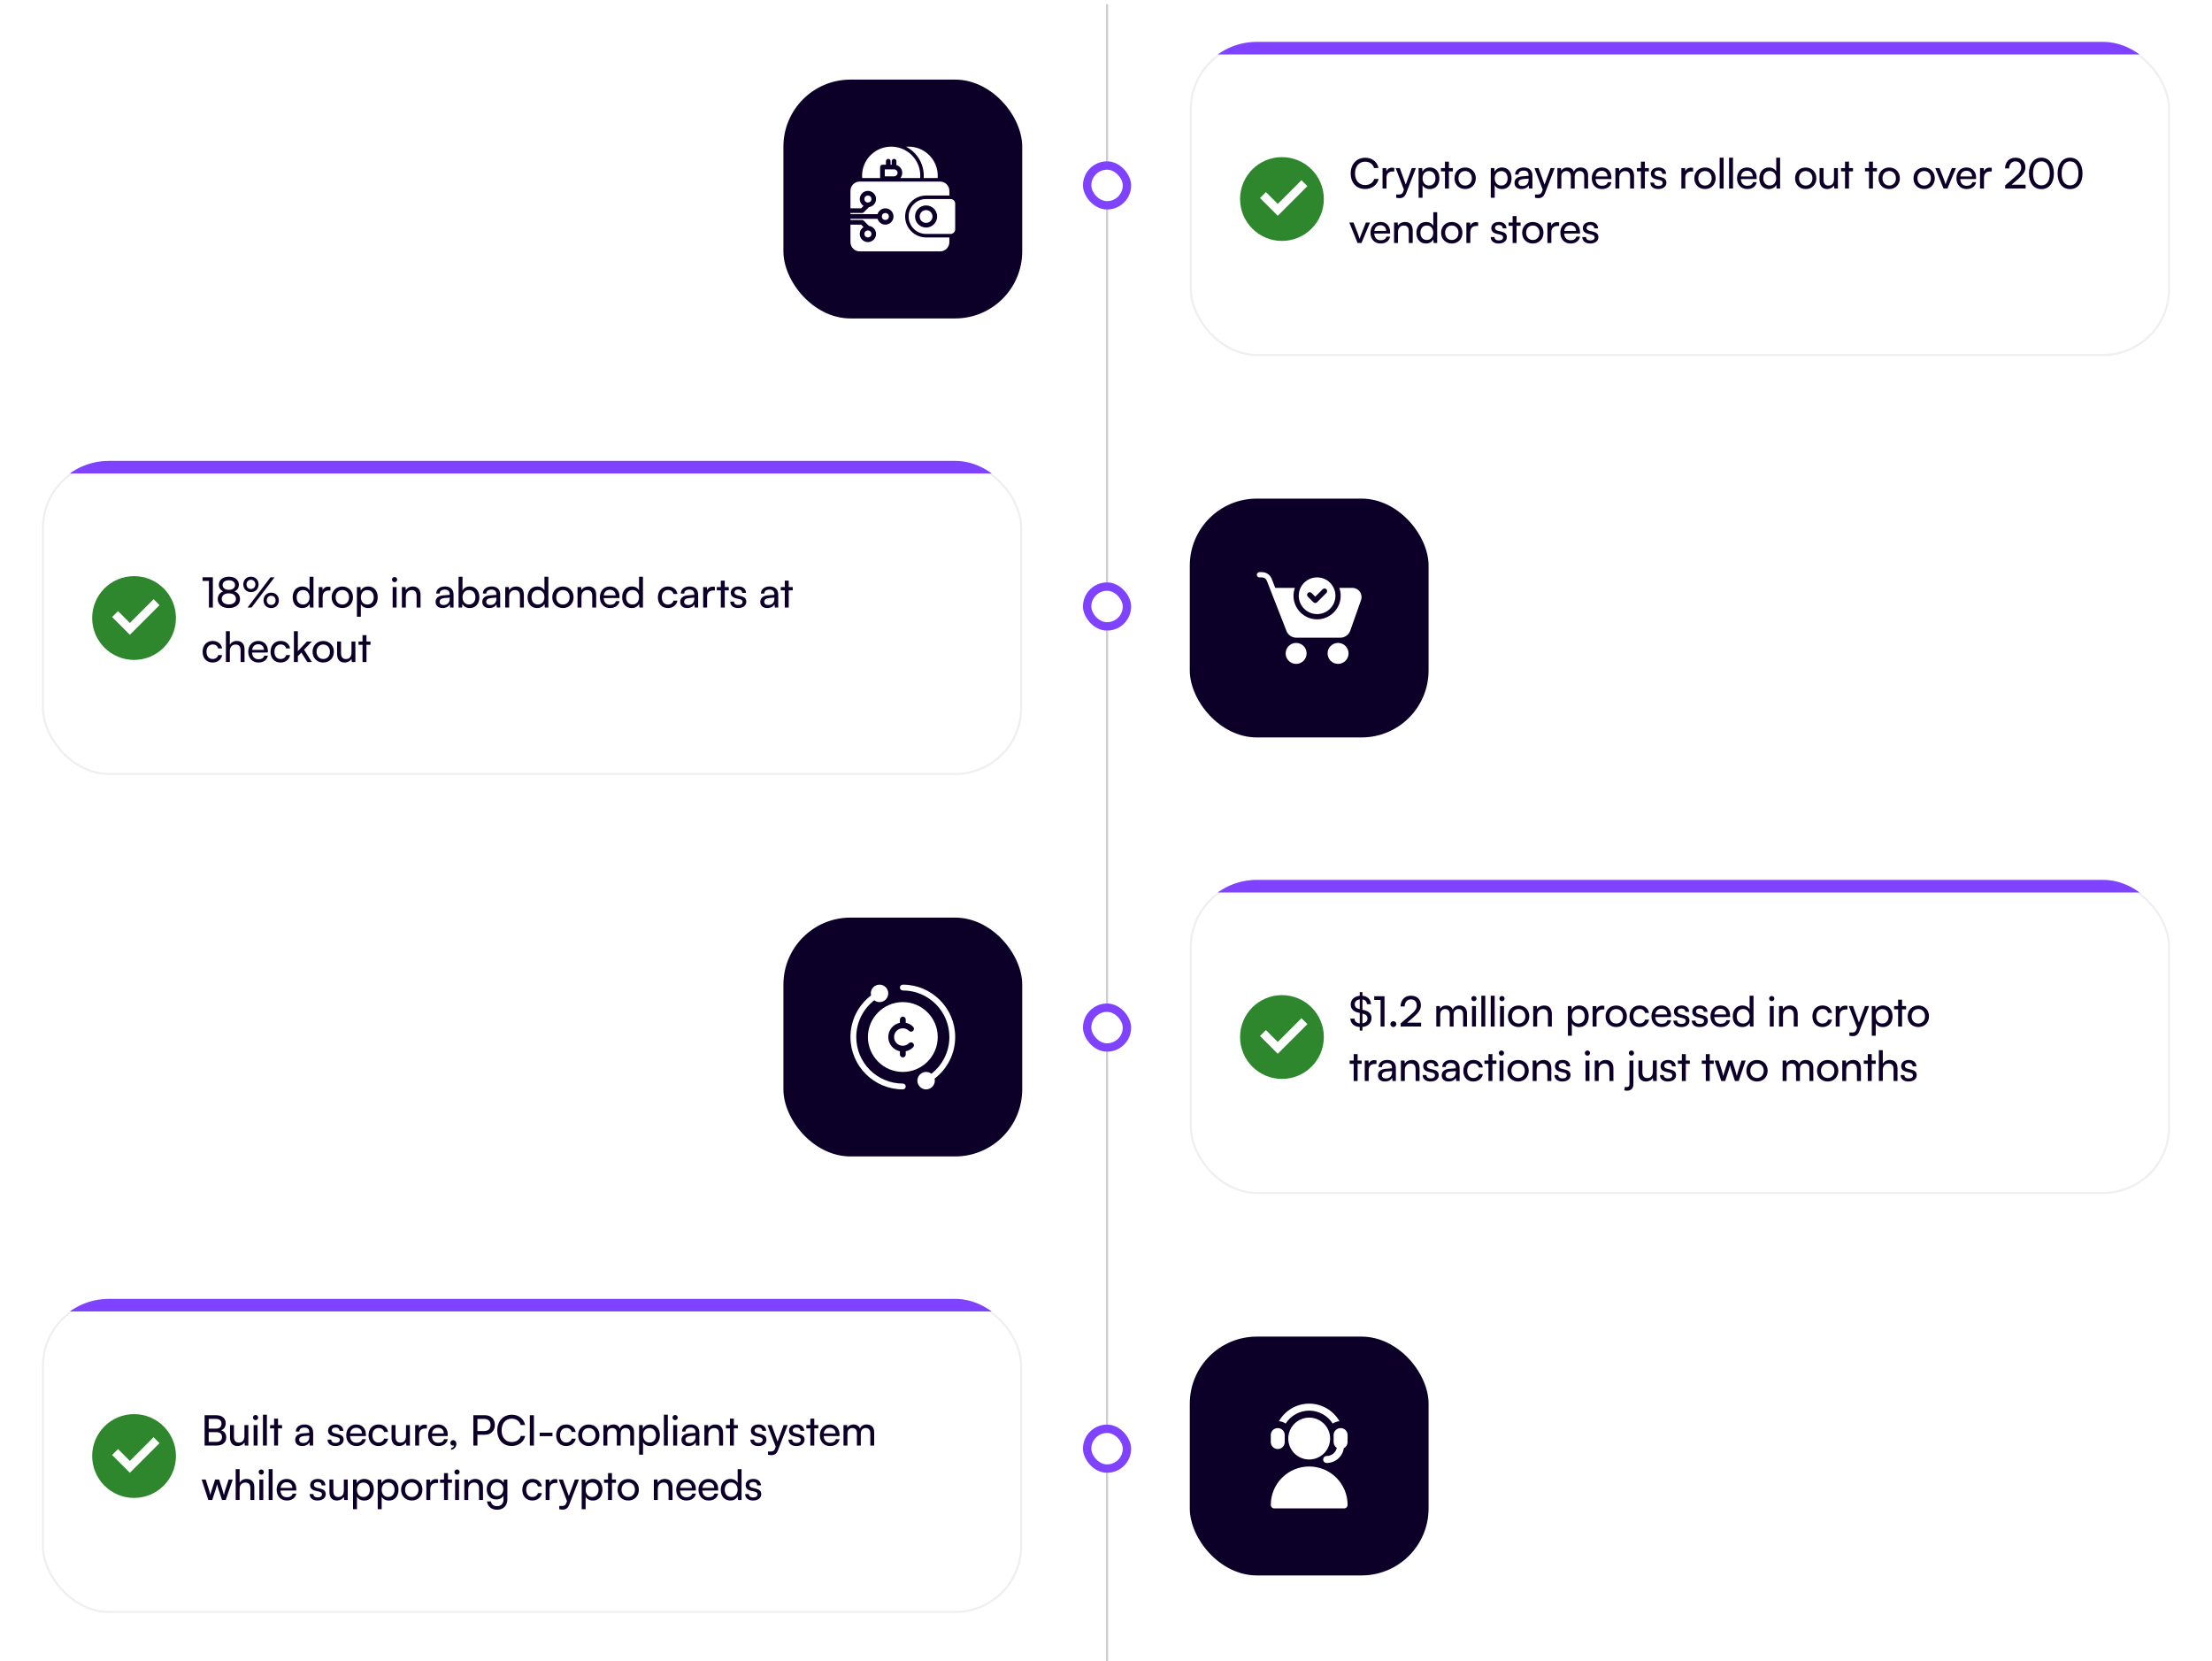
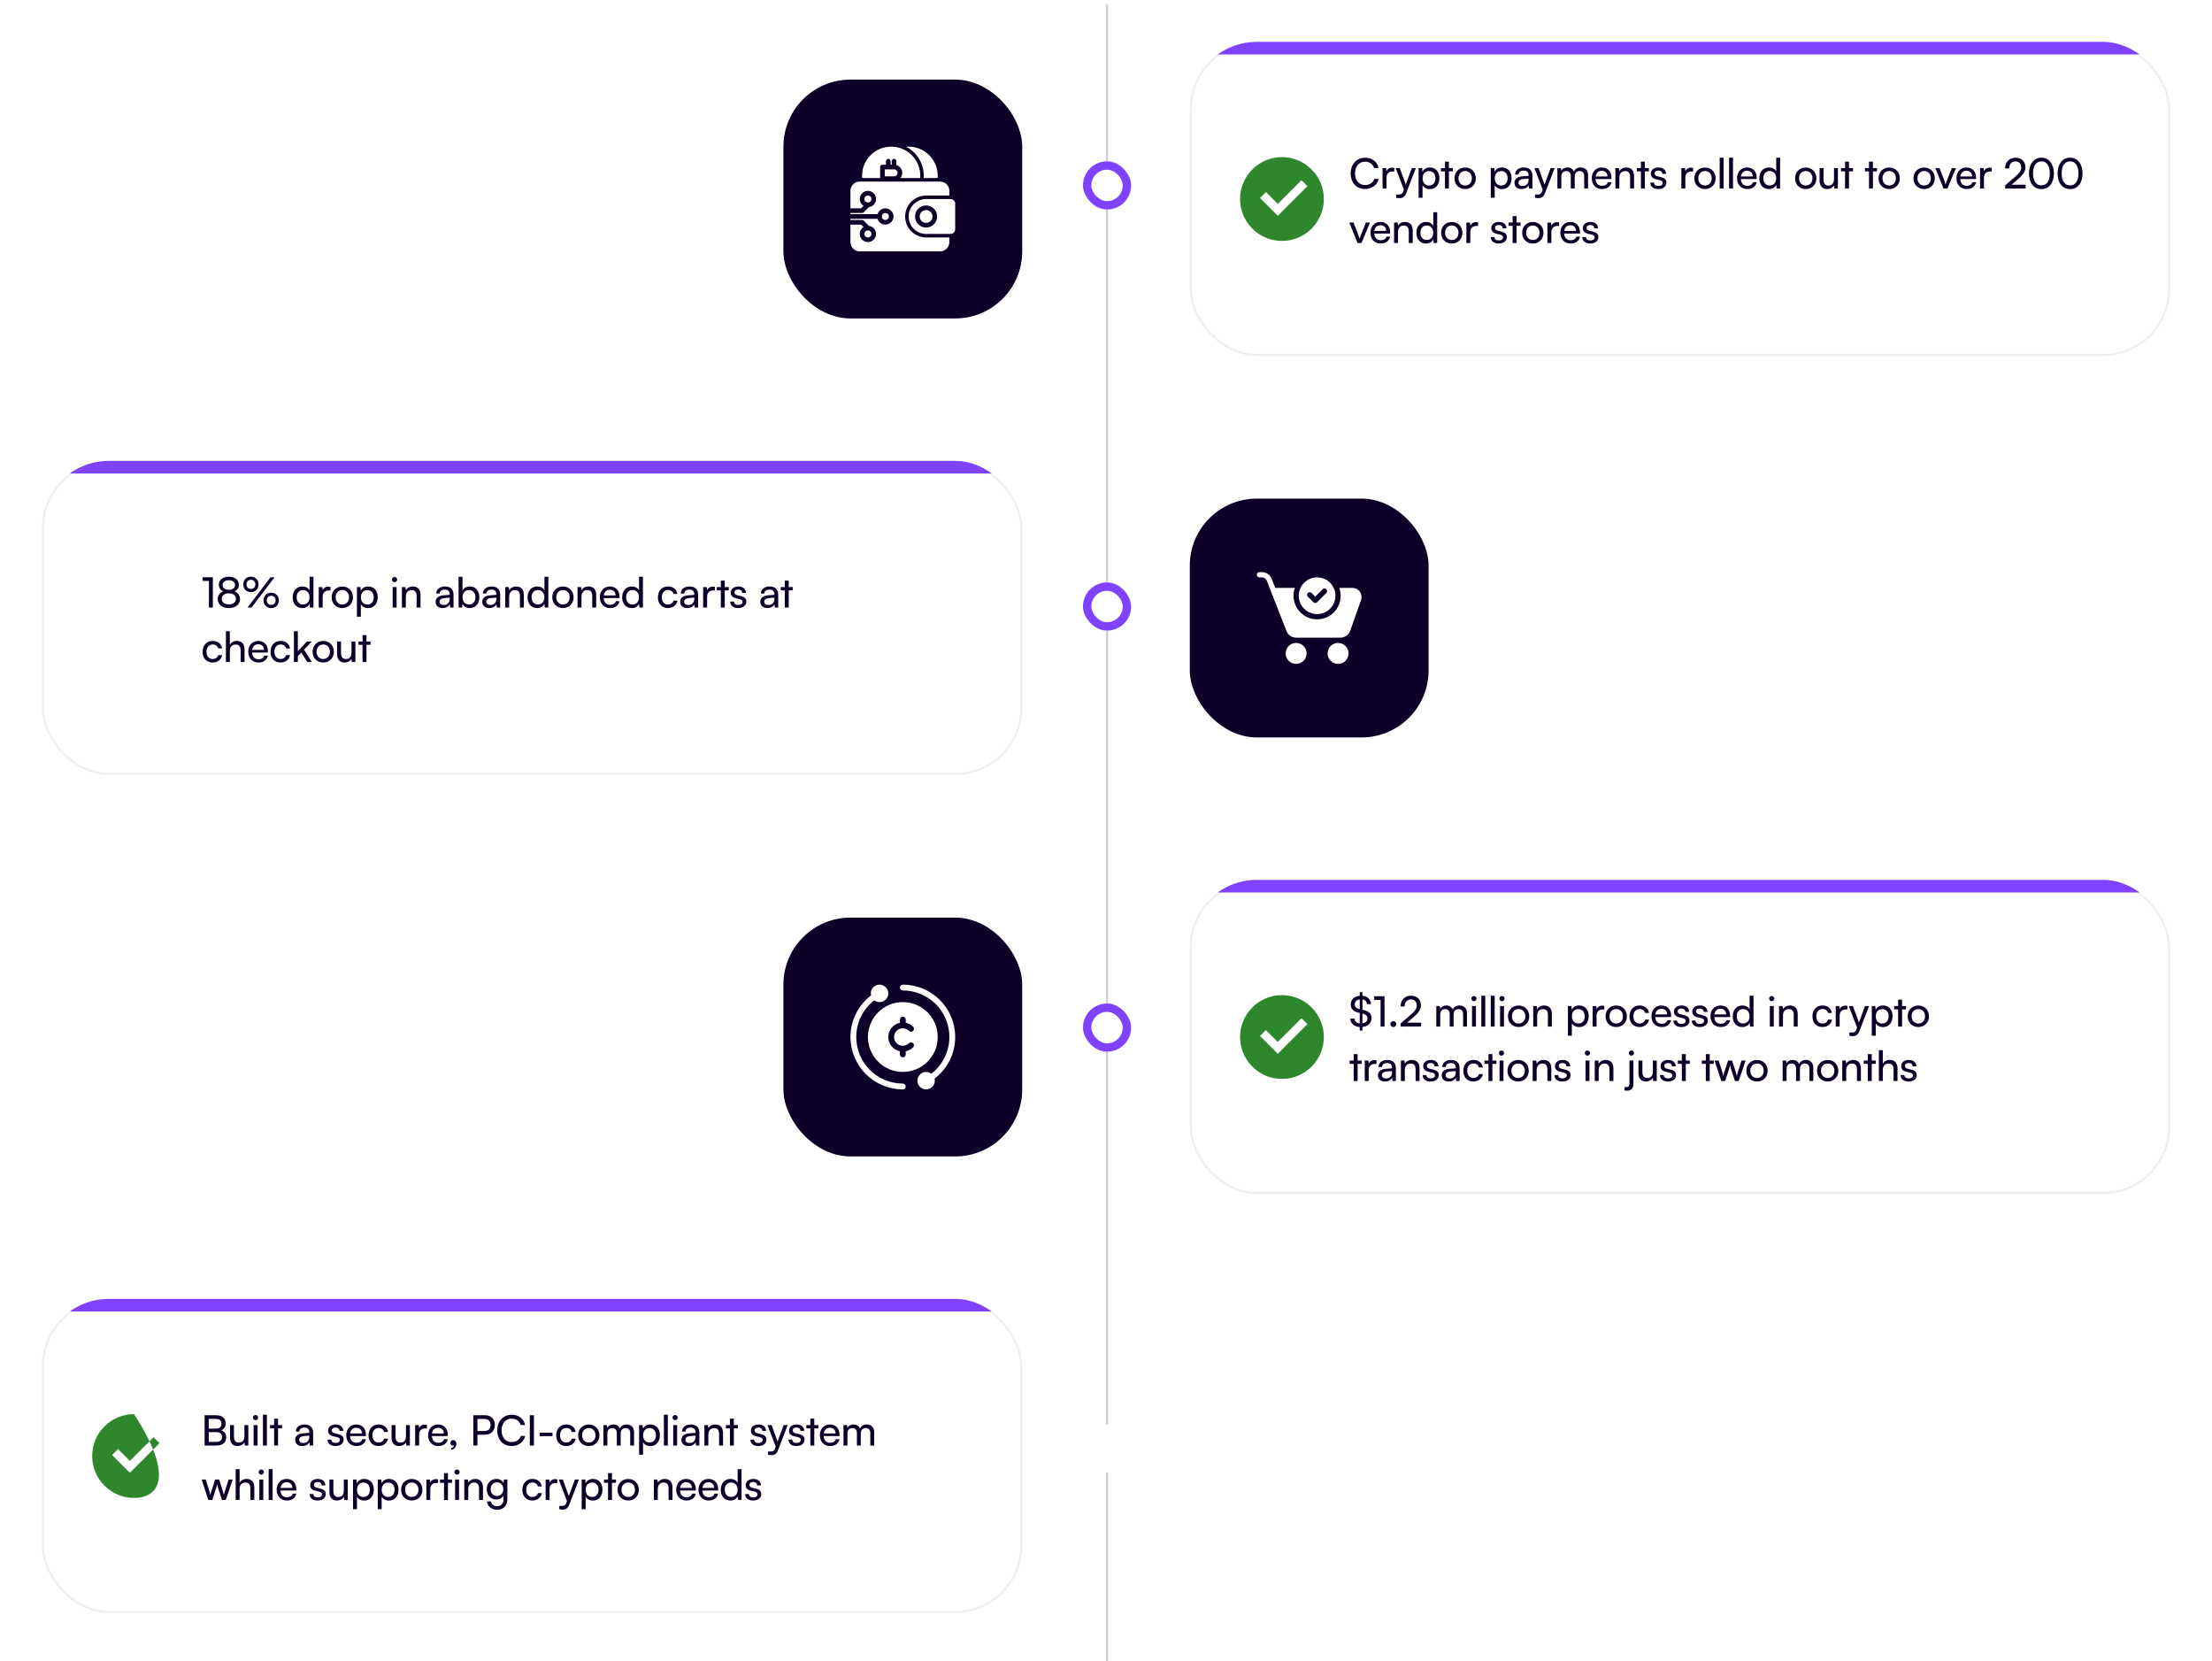
<svg xmlns="http://www.w3.org/2000/svg" width="1056" height="793" viewBox="0 0 1056 793" fill="none">
  <line x1="528.5" y1="2" x2="528.5" y2="793" stroke="#0D0028" stroke-opacity="0.2" />
  <g filter="url(#filter0_di_585_1582)">
    <rect x="374" y="22" width="114" height="114" rx="32" fill="#0D0028" />
    <path d="M416.001 79C416.001 81.222 412.668 81.222 412.668 79C412.668 76.778 416.001 76.778 416.001 79Z" fill="white" />
    <path d="M424.333 87.333C424.333 89.556 421 89.556 421 87.333C421 85.111 424.333 85.111 424.333 87.333Z" fill="white" />
    <path d="M416.001 95.667C416.001 97.889 412.668 97.889 412.668 95.667C412.668 93.444 416.001 93.444 416.001 95.667Z" fill="white" />
    <path d="M432.111 87.333C432.111 92.85 436.595 97.333 442.111 97.333H453.222V99.556C453.222 102.012 451.234 104 448.778 104H410.444C407.988 104 406 102.012 406 99.556V91.222H411.096L412.257 92.383C411.167 93.071 410.444 94.284 410.444 95.667C410.444 97.811 412.189 99.556 414.333 99.556C416.477 99.556 418.222 97.811 418.222 95.667C418.222 93.69 416.738 92.049 414.828 91.817L412.339 89.328C412.133 89.117 411.851 89 411.556 89H406V88.445H418.938C419.416 90.05 420.904 91.222 422.667 91.222C424.811 91.222 426.555 89.478 426.555 87.333C426.555 85.189 424.811 83.445 422.667 83.445C420.904 83.445 419.416 84.616 418.938 86.222H406V85.667H411.556C411.851 85.667 412.133 85.55 412.339 85.339L414.828 82.856C416.74 82.618 418.222 80.979 418.222 79C418.222 76.856 416.477 75.111 414.333 75.111C412.189 75.111 410.444 76.856 410.444 79C410.444 80.382 411.167 81.596 412.257 82.284L411.096 83.445H406V75.111C406 72.655 407.988 70.667 410.444 70.667H448.778C451.234 70.667 453.222 72.655 453.222 75.111V77.333H442.111C436.595 77.333 432.111 81.817 432.111 87.333Z" fill="white" />
    <path d="M445.166 87.333C445.166 89.022 443.799 90.389 442.11 90.389C440.422 90.389 439.055 89.022 439.055 87.333C439.055 85.645 440.422 84.278 442.11 84.278C443.799 84.278 445.166 85.645 445.166 87.333Z" fill="white" />
    <path d="M453.778 79H442.111C439.811 79 437.727 79.933 436.221 81.444C434.71 82.95 433.777 85.033 433.777 87.334C433.777 91.934 437.51 95.667 442.111 95.667H453.777C455.006 95.667 456 94.673 456 93.445V81.222C456 79.994 455.006 79 453.778 79ZM442.111 92.611C439.201 92.611 436.833 90.243 436.833 87.333C436.833 84.423 439.201 82.056 442.111 82.056C445.021 82.056 447.389 84.423 447.389 87.333C447.389 90.243 445.021 92.611 442.111 92.611Z" fill="white" />
    <path d="M428.502 66.5C428.502 67.416 427.751 68.167 426.835 68.167H422.391V64.833H426.835C427.751 64.833 428.502 65.584 428.502 66.5Z" fill="white" />
    <path d="M439.332 67.889C439.332 68.262 439.315 68.633 439.283 69H429.81C430.383 68.323 430.721 67.451 430.721 66.5C430.721 64.738 429.549 63.249 427.943 62.772V60.944C427.943 60.332 427.444 59.833 426.832 59.833C426.22 59.833 425.721 60.333 425.721 60.944V62.611H425.166V60.944C425.166 60.332 424.667 59.833 424.055 59.833C423.443 59.833 422.943 60.333 422.943 60.944V62.611H421.277C420.665 62.611 420.166 63.11 420.166 63.722V69H411.605C411.572 68.633 411.555 68.262 411.555 67.889C411.555 60.217 417.772 54 425.444 54C426.893 54 428.293 54.221 429.61 54.634C435.248 56.407 439.332 61.674 439.332 67.889Z" fill="white" />
    <path d="M433.777 54C433.371 54 432.965 54.022 432.57 54.057C437.703 56.685 440.999 61.956 440.999 67.889C440.999 68.262 440.977 68.633 440.949 69H447.616C447.648 68.633 447.666 68.262 447.666 67.889C447.666 60.217 441.449 54 433.777 54Z" fill="white" />
  </g>
  <g filter="url(#filter1_d_585_1582)">
    <g clip-path="url(#clip0_585_1582)">
      <rect x="568" y="4" width="468" height="150" rx="32" fill="white" />
      <path d="M612 99C600.954 99 592 90.046 592 79C592 67.954 600.954 59 612 59C623.046 59 632 67.954 632 79C632 90.046 623.046 99 612 99ZM610.005 87L624.147 72.858L621.319 70.029L610.005 81.343L604.348 75.686L601.52 78.515L610.005 87Z" fill="#2F872D" />
      <path d="M651.68 74.22C647.56 74.22 644.82 71.26 644.82 66.78C644.82 62.32 647.64 59.3 651.78 59.3C655.04 59.3 657.54 61.24 658.08 64.2H655.98C655.44 62.32 653.82 61.18 651.72 61.18C648.8 61.18 646.88 63.38 646.88 66.76C646.88 70.14 648.8 72.34 651.72 72.34C653.84 72.34 655.52 71.2 656.06 69.42H658.14C657.52 72.3 654.94 74.22 651.68 74.22ZM665.623 64.14V65.86H664.783C663.003 65.86 661.903 66.94 661.903 68.82V74H660.023V64.24H661.783L661.903 65.72C662.303 64.7 663.283 64.02 664.623 64.02C664.963 64.02 665.243 64.06 665.623 64.14ZM666.54 78.38V76.84H667.8C668.7 76.84 669.42 76.7 669.88 75.46L670.22 74.52L666.28 64.22H668.26L671.1 72.1L674 64.22H675.94L671.32 76.2C670.66 77.88 669.68 78.58 668.18 78.58C667.56 78.58 667.04 78.5 666.54 78.38ZM677.24 78.38V64.22H678.94L679.08 65.98C679.74 64.64 681.06 63.94 682.62 63.94C685.42 63.94 687.16 66.04 687.16 69.04C687.16 72.02 685.52 74.26 682.62 74.26C681.06 74.26 679.76 73.6 679.12 72.4V78.38H677.24ZM679.14 69.12C679.14 71.12 680.3 72.56 682.22 72.56C684.14 72.56 685.28 71.12 685.28 69.12C685.28 67.1 684.14 65.66 682.22 65.66C680.3 65.66 679.14 67.08 679.14 69.12ZM691.695 74H689.815V65.8H687.895V64.22H689.815V61.16H691.695V64.22H693.615V65.8H691.695V74ZM694.365 69.1C694.365 66.08 696.525 63.96 699.465 63.96C702.385 63.96 704.545 66.08 704.545 69.1C704.545 72.12 702.385 74.24 699.465 74.24C696.525 74.24 694.365 72.12 694.365 69.1ZM696.265 69.1C696.265 71.14 697.565 72.56 699.465 72.56C701.345 72.56 702.665 71.14 702.665 69.1C702.665 67.06 701.345 65.64 699.465 65.64C697.565 65.64 696.265 67.06 696.265 69.1ZM711.694 78.38V64.22H713.394L713.534 65.98C714.194 64.64 715.514 63.94 717.074 63.94C719.874 63.94 721.614 66.04 721.614 69.04C721.614 72.02 719.974 74.26 717.074 74.26C715.514 74.26 714.214 73.6 713.574 72.4V78.38H711.694ZM713.594 69.12C713.594 71.12 714.754 72.56 716.674 72.56C718.594 72.56 719.734 71.12 719.734 69.12C719.734 67.1 718.594 65.66 716.674 65.66C714.754 65.66 713.594 67.08 713.594 69.12ZM726.347 74.24C724.247 74.24 723.007 73.06 723.007 71.28C723.007 69.48 724.347 68.36 726.647 68.18L729.727 67.94V67.66C729.727 66.02 728.747 65.44 727.427 65.44C725.847 65.44 724.947 66.14 724.947 67.32H723.307C723.307 65.28 724.987 63.94 727.507 63.94C729.927 63.94 731.567 65.22 731.567 67.86V74H729.967L729.767 72.42C729.267 73.54 727.927 74.24 726.347 74.24ZM726.887 72.78C728.667 72.78 729.747 71.62 729.747 69.78V69.26L727.247 69.46C725.587 69.62 724.907 70.26 724.907 71.22C724.907 72.26 725.667 72.78 726.887 72.78ZM732.796 78.38V76.84H734.056C734.956 76.84 735.676 76.7 736.136 75.46L736.476 74.52L732.536 64.22H734.516L737.356 72.1L740.256 64.22H742.196L737.576 76.2C736.916 77.88 735.936 78.58 734.436 78.58C733.816 78.58 733.296 78.5 732.796 78.38ZM745.377 74H743.497V64.22H745.177L745.357 65.5C745.857 64.58 746.897 63.94 748.277 63.94C749.797 63.94 750.877 64.7 751.377 65.92C751.837 64.7 753.017 63.94 754.537 63.94C756.777 63.94 758.137 65.34 758.137 67.6V74H756.297V68.06C756.297 66.52 755.437 65.64 754.117 65.64C752.697 65.64 751.757 66.64 751.757 68.2V74H749.897V68.04C749.897 66.5 749.057 65.66 747.737 65.66C746.317 65.66 745.377 66.64 745.377 68.2V74ZM764.763 74.24C761.883 74.24 759.903 72.16 759.903 69.12C759.903 66.06 761.843 63.94 764.683 63.94C767.463 63.94 769.283 65.86 769.283 68.76V69.46L761.723 69.48C761.863 71.54 762.943 72.68 764.803 72.68C766.263 72.68 767.223 72.08 767.543 70.96H769.303C768.823 73.06 767.183 74.24 764.763 74.24ZM764.683 65.52C763.043 65.52 762.003 66.5 761.763 68.22H767.403C767.403 66.6 766.343 65.52 764.683 65.52ZM773.063 74H771.183V64.22H772.883L773.083 65.72C773.703 64.6 774.943 63.94 776.323 63.94C778.903 63.94 780.083 65.52 780.083 68.02V74H778.203V68.44C778.203 66.46 777.283 65.66 775.843 65.66C774.083 65.66 773.063 66.92 773.063 68.82V74ZM785.247 74H783.367V65.8H781.447V64.22H783.367V61.16H785.247V64.22H787.167V65.8H785.247V74ZM787.854 71.16H789.654C789.654 72.16 790.414 72.76 791.654 72.76C792.974 72.76 793.734 72.22 793.734 71.32C793.734 70.66 793.414 70.26 792.394 70L790.674 69.6C788.934 69.18 788.114 68.32 788.114 66.88C788.114 65.08 789.634 63.94 791.794 63.94C793.934 63.94 795.334 65.14 795.374 67H793.574C793.534 66.02 792.874 65.4 791.734 65.4C790.554 65.4 789.894 65.92 789.894 66.82C789.894 67.48 790.374 67.92 791.334 68.16L793.054 68.58C794.714 68.98 795.534 69.74 795.534 71.2C795.534 73.06 793.934 74.24 791.614 74.24C789.314 74.24 787.854 73.02 787.854 71.16ZM808.287 64.14V65.86H807.447C805.667 65.86 804.567 66.94 804.567 68.82V74H802.687V64.24H804.447L804.567 65.72C804.967 64.7 805.947 64.02 807.287 64.02C807.627 64.02 807.907 64.06 808.287 64.14ZM808.859 69.1C808.859 66.08 811.019 63.96 813.959 63.96C816.879 63.96 819.039 66.08 819.039 69.1C819.039 72.12 816.879 74.24 813.959 74.24C811.019 74.24 808.859 72.12 808.859 69.1ZM810.759 69.1C810.759 71.14 812.059 72.56 813.959 72.56C815.839 72.56 817.159 71.14 817.159 69.1C817.159 67.06 815.839 65.64 813.959 65.64C812.059 65.64 810.759 67.06 810.759 69.1ZM822.84 74H820.96V59.28H822.84V74ZM827.328 74H825.448V59.28H827.328V74ZM834.115 74.24C831.235 74.24 829.255 72.16 829.255 69.12C829.255 66.06 831.195 63.94 834.035 63.94C836.815 63.94 838.635 65.86 838.635 68.76V69.46L831.075 69.48C831.215 71.54 832.295 72.68 834.155 72.68C835.615 72.68 836.575 72.08 836.895 70.96H838.655C838.175 73.06 836.535 74.24 834.115 74.24ZM834.035 65.52C832.395 65.52 831.355 66.5 831.115 68.22H836.755C836.755 66.6 835.695 65.52 834.035 65.52ZM844.455 74.24C841.615 74.24 839.895 72.12 839.895 69.14C839.895 66.14 841.635 63.94 844.535 63.94C846.035 63.94 847.295 64.6 847.955 65.8V59.28H849.815V74H848.135L847.975 72.22C847.335 73.56 846.015 74.24 844.455 74.24ZM844.835 72.54C846.755 72.54 847.935 71.12 847.935 69.08C847.935 67.08 846.755 65.64 844.835 65.64C842.915 65.64 841.795 67.08 841.795 69.08C841.795 71.1 842.915 72.54 844.835 72.54ZM856.956 69.1C856.956 66.08 859.116 63.96 862.056 63.96C864.976 63.96 867.136 66.08 867.136 69.1C867.136 72.12 864.976 74.24 862.056 74.24C859.116 74.24 856.956 72.12 856.956 69.1ZM858.856 69.1C858.856 71.14 860.156 72.56 862.056 72.56C863.936 72.56 865.256 71.14 865.256 69.1C865.256 67.06 863.936 65.64 862.056 65.64C860.156 65.64 858.856 67.06 858.856 69.1ZM875.543 64.22H877.403V74H875.723L875.523 72.52C874.963 73.54 873.663 74.24 872.223 74.24C869.943 74.24 868.663 72.7 868.663 70.3V64.22H870.543V69.68C870.543 71.78 871.443 72.58 872.883 72.58C874.603 72.58 875.543 71.48 875.543 69.38V64.22ZM882.69 74H880.81V65.8H878.89V64.22H880.81V61.16H882.69V64.22H884.61V65.8H882.69V74ZM894.126 74H892.246V65.8H890.326V64.22H892.246V61.16H894.126V64.22H896.046V65.8H894.126V74ZM896.796 69.1C896.796 66.08 898.956 63.96 901.896 63.96C904.816 63.96 906.976 66.08 906.976 69.1C906.976 72.12 904.816 74.24 901.896 74.24C898.956 74.24 896.796 72.12 896.796 69.1ZM898.696 69.1C898.696 71.14 899.996 72.56 901.896 72.56C903.776 72.56 905.096 71.14 905.096 69.1C905.096 67.06 903.776 65.64 901.896 65.64C899.996 65.64 898.696 67.06 898.696 69.1ZM913.486 69.1C913.486 66.08 915.646 63.96 918.586 63.96C921.506 63.96 923.666 66.08 923.666 69.1C923.666 72.12 921.506 74.24 918.586 74.24C915.646 74.24 913.486 72.12 913.486 69.1ZM915.386 69.1C915.386 71.14 916.686 72.56 918.586 72.56C920.466 72.56 921.786 71.14 921.786 69.1C921.786 67.06 920.466 65.64 918.586 65.64C916.686 65.64 915.386 67.06 915.386 69.1ZM927.838 74L923.898 64.22H925.898L928.038 69.68C928.378 70.6 928.658 71.42 928.818 72.02C928.978 71.38 929.298 70.54 929.638 69.68L931.818 64.22H933.778L929.698 74H927.838ZM938.844 74.24C935.964 74.24 933.984 72.16 933.984 69.12C933.984 66.06 935.924 63.94 938.764 63.94C941.544 63.94 943.364 65.86 943.364 68.76V69.46L935.804 69.48C935.944 71.54 937.024 72.68 938.884 72.68C940.344 72.68 941.304 72.08 941.624 70.96H943.384C942.904 73.06 941.264 74.24 938.844 74.24ZM938.764 65.52C937.124 65.52 936.084 66.5 935.844 68.22H941.484C941.484 66.6 940.424 65.52 938.764 65.52ZM950.864 64.14V65.86H950.024C948.244 65.86 947.144 66.94 947.144 68.82V74H945.264V64.24H947.024L947.144 65.72C947.544 64.7 948.524 64.02 949.864 64.02C950.204 64.02 950.484 64.06 950.864 64.14ZM967.016 73.98L957.256 74V72.5L961.916 68.48C964.256 66.46 964.916 65.48 964.916 63.94C964.916 62.12 963.876 61.04 962.136 61.04C960.356 61.04 959.196 62.34 959.156 64.4H957.196C957.256 61.3 959.216 59.28 962.156 59.28C965.056 59.28 966.916 61.04 966.916 63.82C966.916 65.88 965.896 67.34 963.336 69.56L960.336 72.16H967.016V73.98ZM968.62 66.78C968.62 62.3 970.94 59.26 974.58 59.26C978.2 59.26 980.52 62.3 980.52 66.78C980.52 71.28 978.3 74.26 974.58 74.26C970.84 74.26 968.62 71.28 968.62 66.78ZM970.56 66.78C970.56 70.34 972.04 72.5 974.58 72.5C977.12 72.5 978.58 70.34 978.58 66.78C978.58 63.18 977.12 61.02 974.58 61.02C972.04 61.02 970.56 63.18 970.56 66.78ZM982.287 66.78C982.287 62.3 984.607 59.26 988.247 59.26C991.867 59.26 994.187 62.3 994.187 66.78C994.187 71.28 991.967 74.26 988.247 74.26C984.507 74.26 982.287 71.28 982.287 66.78ZM984.227 66.78C984.227 70.34 985.707 72.5 988.247 72.5C990.787 72.5 992.247 70.34 992.247 66.78C992.247 63.18 990.787 61.02 988.247 61.02C985.707 61.02 984.227 63.18 984.227 66.78ZM648.1 100L644.16 90.22H646.16L648.3 95.68C648.64 96.6 648.92 97.42 649.08 98.02C649.24 97.38 649.56 96.54 649.9 95.68L652.08 90.22H654.04L649.96 100H648.1ZM659.107 100.24C656.227 100.24 654.247 98.16 654.247 95.12C654.247 92.06 656.187 89.94 659.027 89.94C661.807 89.94 663.627 91.86 663.627 94.76V95.46L656.067 95.48C656.207 97.54 657.287 98.68 659.147 98.68C660.607 98.68 661.567 98.08 661.887 96.96H663.647C663.167 99.06 661.527 100.24 659.107 100.24ZM659.027 91.52C657.387 91.52 656.347 92.5 656.107 94.22H661.747C661.747 92.6 660.687 91.52 659.027 91.52ZM667.406 100H665.526V90.22H667.226L667.426 91.72C668.046 90.6 669.286 89.94 670.666 89.94C673.246 89.94 674.426 91.52 674.426 94.02V100H672.546V94.44C672.546 92.46 671.626 91.66 670.186 91.66C668.426 91.66 667.406 92.92 667.406 94.82V100ZM680.75 100.24C677.91 100.24 676.19 98.12 676.19 95.14C676.19 92.14 677.93 89.94 680.83 89.94C682.33 89.94 683.59 90.6 684.25 91.8V85.28H686.11V100H684.43L684.27 98.22C683.63 99.56 682.31 100.24 680.75 100.24ZM681.13 98.54C683.05 98.54 684.23 97.12 684.23 95.08C684.23 93.08 683.05 91.64 681.13 91.64C679.21 91.64 678.09 93.08 678.09 95.08C678.09 97.1 679.21 98.54 681.13 98.54ZM687.983 95.1C687.983 92.08 690.143 89.96 693.083 89.96C696.003 89.96 698.163 92.08 698.163 95.1C698.163 98.12 696.003 100.24 693.083 100.24C690.143 100.24 687.983 98.12 687.983 95.1ZM689.883 95.1C689.883 97.14 691.183 98.56 693.083 98.56C694.963 98.56 696.283 97.14 696.283 95.1C696.283 93.06 694.963 91.64 693.083 91.64C691.183 91.64 689.883 93.06 689.883 95.1ZM705.644 90.14V91.86H704.804C703.024 91.86 701.924 92.94 701.924 94.82V100H700.044V90.24H701.804L701.924 91.72C702.324 90.7 703.304 90.02 704.644 90.02C704.984 90.02 705.264 90.06 705.644 90.14ZM711.676 97.16H713.476C713.476 98.16 714.236 98.76 715.476 98.76C716.796 98.76 717.556 98.22 717.556 97.32C717.556 96.66 717.236 96.26 716.216 96L714.496 95.6C712.756 95.18 711.936 94.32 711.936 92.88C711.936 91.08 713.456 89.94 715.616 89.94C717.756 89.94 719.156 91.14 719.196 93H717.396C717.356 92.02 716.696 91.4 715.556 91.4C714.376 91.4 713.716 91.92 713.716 92.82C713.716 93.48 714.196 93.92 715.156 94.16L716.876 94.58C718.536 94.98 719.356 95.74 719.356 97.2C719.356 99.06 717.756 100.24 715.436 100.24C713.136 100.24 711.676 99.02 711.676 97.16ZM724 100H722.12V91.8H720.2V90.22H722.12V87.16H724V90.22H725.92V91.8H724V100ZM726.67 95.1C726.67 92.08 728.83 89.96 731.77 89.96C734.69 89.96 736.85 92.08 736.85 95.1C736.85 98.12 734.69 100.24 731.77 100.24C728.83 100.24 726.67 98.12 726.67 95.1ZM728.57 95.1C728.57 97.14 729.87 98.56 731.77 98.56C733.65 98.56 734.97 97.14 734.97 95.1C734.97 93.06 733.65 91.64 731.77 91.64C729.87 91.64 728.57 93.06 728.57 95.1ZM744.331 90.14V91.86H743.491C741.711 91.86 740.611 92.94 740.611 94.82V100H738.731V90.24H740.491L740.611 91.72C741.011 90.7 741.991 90.02 743.331 90.02C743.671 90.02 743.951 90.06 744.331 90.14ZM749.763 100.24C746.883 100.24 744.903 98.16 744.903 95.12C744.903 92.06 746.843 89.94 749.683 89.94C752.463 89.94 754.283 91.86 754.283 94.76V95.46L746.723 95.48C746.863 97.54 747.943 98.68 749.803 98.68C751.263 98.68 752.223 98.08 752.543 96.96H754.303C753.823 99.06 752.183 100.24 749.763 100.24ZM749.683 91.52C748.043 91.52 747.003 92.5 746.763 94.22H752.403C752.403 92.6 751.343 91.52 749.683 91.52ZM755.383 97.16H757.183C757.183 98.16 757.943 98.76 759.183 98.76C760.503 98.76 761.263 98.22 761.263 97.32C761.263 96.66 760.943 96.26 759.923 96L758.203 95.6C756.463 95.18 755.643 94.32 755.643 92.88C755.643 91.08 757.163 89.94 759.323 89.94C761.463 89.94 762.863 91.14 762.903 93H761.103C761.063 92.02 760.403 91.4 759.263 91.4C758.083 91.4 757.423 91.92 757.423 92.82C757.423 93.48 757.903 93.92 758.863 94.16L760.583 94.58C762.243 94.98 763.063 95.74 763.063 97.2C763.063 99.06 761.463 100.24 759.143 100.24C756.843 100.24 755.383 99.02 755.383 97.16Z" fill="#0D0028" />
      <rect x="568.5" y="4.5" width="467" height="148.936" rx="31.5" stroke="#1A1A1A" stroke-opacity="0.07" />
      <rect width="468.13" height="6" transform="translate(568 4)" fill="#7F43FF" />
    </g>
  </g>
  <g filter="url(#filter2_di_585_1582)">
    <rect x="374" y="422" width="114" height="114" rx="32" fill="#0D0028" />
    <path d="M419.888 454C417.604 454 415.721 455.883 415.721 458.167C415.721 458.5 415.76 458.826 415.836 459.138C409.651 463.859 406 471.198 406 479C406 492.792 417.208 504 431 504C431.367 504 431.721 503.854 431.982 503.594C432.242 503.333 432.388 502.979 432.388 502.612C432.388 502.242 432.242 501.891 431.982 501.63C431.721 501.37 431.367 501.221 431 501.221C418.711 501.221 408.779 491.289 408.779 479C408.779 472.13 411.961 465.672 417.362 461.471C418.065 462.013 418.943 462.333 419.888 462.333C422.175 462.333 424.055 460.451 424.055 458.167C424.055 455.883 422.175 454 419.888 454Z" fill="white" />
    <path d="M431.005 454C430.237 454 429.617 454.622 429.617 455.388C429.617 455.758 429.763 456.109 430.023 456.37C430.284 456.63 430.638 456.779 431.005 456.779C443.295 456.779 453.227 466.711 453.227 479C453.227 485.87 450.044 492.328 444.643 496.529C443.94 495.987 443.062 495.667 442.117 495.667C439.831 495.667 437.951 497.549 437.951 499.833C437.951 502.117 439.831 504 442.117 504C444.401 504 446.284 502.117 446.284 499.833C446.284 499.5 446.245 499.174 446.169 498.862C452.354 494.141 456.005 486.802 456.005 479C456.005 465.208 444.797 454 431.005 454Z" fill="white" />
    <path d="M431.003 462.333C421.815 462.333 414.336 469.813 414.336 479C414.336 488.187 421.815 495.667 431.003 495.667C440.19 495.667 447.669 488.187 447.669 479C447.669 469.813 440.19 462.333 431.003 462.333ZM431.003 469.279C431.37 469.279 431.724 469.424 431.984 469.685C432.245 469.945 432.391 470.299 432.391 470.667V472.195C433.716 472.466 434.943 473.12 435.911 474.091C436.456 474.633 436.456 475.51 435.911 476.055C435.37 476.596 434.492 476.596 433.948 476.055C433.167 475.273 432.109 474.833 431.003 474.833C428.685 474.833 426.836 476.682 426.836 479C426.836 481.318 428.685 483.167 431.003 483.167C432.109 483.167 433.167 482.727 433.948 481.945C434.492 481.404 435.37 481.404 435.911 481.945C436.456 482.49 436.456 483.367 435.911 483.909C434.943 484.88 433.716 485.534 432.391 485.805V487.333C432.391 487.701 432.245 488.055 431.984 488.315C431.724 488.576 431.37 488.721 431.003 488.721C430.234 488.721 429.615 488.102 429.615 487.333V485.805C426.458 485.154 424.057 482.341 424.057 479C424.057 475.656 426.456 472.846 429.615 472.195V470.667C429.615 469.899 430.234 469.279 431.003 469.279Z" fill="white" />
  </g>
  <g filter="url(#filter3_d_585_1582)">
    <g clip-path="url(#clip1_585_1582)">
      <rect x="568" y="404" width="468" height="150" rx="32" fill="white" />
      <path d="M612 499C600.954 499 592 490.046 592 479C592 467.954 600.954 459 612 459C623.046 459 632 467.954 632 479C632 490.046 623.046 499 612 499ZM610.005 487L624.147 472.858L621.319 470.029L610.005 481.343L604.348 475.686L601.52 478.515L610.005 487Z" fill="#2F872D" />
      <path d="M649.14 475.94V474.22C646.5 474.06 644.76 472.56 644.64 470.22H646.64C646.68 471.5 647.62 472.34 649.14 472.5V467.52L648.42 467.36C646.06 466.82 644.84 465.5 644.84 463.44C644.84 461.16 646.54 459.54 649.14 459.32V457.58H650.42V459.3C652.84 459.52 654.38 461 654.52 463.32H652.58C652.5 462.04 651.72 461.22 650.42 461.04V466L651.2 466.18C653.6 466.72 654.76 467.98 654.76 469.98C654.76 472.36 653.06 473.96 650.42 474.2V475.94H649.14ZM648.82 465.62L649.14 465.7V461.04C647.66 461.24 646.76 462.1 646.76 463.38C646.76 464.54 647.42 465.28 648.82 465.62ZM650.8 467.92L650.42 467.84V472.46C651.92 472.26 652.84 471.4 652.84 470.14C652.84 468.98 652.18 468.24 650.8 467.92ZM659.083 461.3H656.043V459.54H660.963V474H659.083V461.3ZM665.188 474.24C664.408 474.24 663.748 473.6 663.748 472.84C663.748 472.06 664.408 471.42 665.188 471.42C665.948 471.42 666.608 472.06 666.608 472.84C666.608 473.6 665.948 474.24 665.188 474.24ZM678.435 473.98L668.675 474V472.5L673.335 468.48C675.675 466.46 676.335 465.48 676.335 463.94C676.335 462.12 675.295 461.04 673.555 461.04C671.775 461.04 670.615 462.34 670.575 464.4H668.615C668.675 461.3 670.635 459.28 673.575 459.28C676.475 459.28 678.335 461.04 678.335 463.82C678.335 465.88 677.315 467.34 674.755 469.56L671.755 472.16H678.435V473.98ZM687.568 474H685.688V464.22H687.368L687.548 465.5C688.048 464.58 689.088 463.94 690.468 463.94C691.988 463.94 693.068 464.7 693.568 465.92C694.028 464.7 695.208 463.94 696.728 463.94C698.968 463.94 700.328 465.34 700.328 467.6V474H698.488V468.06C698.488 466.52 697.628 465.64 696.308 465.64C694.888 465.64 693.948 466.64 693.948 468.2V474H692.088V468.04C692.088 466.5 691.248 465.66 689.928 465.66C688.508 465.66 687.568 466.64 687.568 468.2V474ZM703.654 461.9C702.974 461.9 702.414 461.34 702.414 460.66C702.414 459.96 702.974 459.42 703.654 459.42C704.334 459.42 704.894 459.96 704.894 460.66C704.894 461.34 704.334 461.9 703.654 461.9ZM702.734 474V464.22H704.614V474H702.734ZM709.064 474H707.184V459.28H709.064V474ZM713.551 474H711.671V459.28H713.551V474ZM717.039 461.9C716.359 461.9 715.799 461.34 715.799 460.66C715.799 459.96 716.359 459.42 717.039 459.42C717.719 459.42 718.279 459.96 718.279 460.66C718.279 461.34 717.719 461.9 717.039 461.9ZM716.119 474V464.22H717.999V474H716.119ZM719.888 469.1C719.888 466.08 722.048 463.96 724.988 463.96C727.908 463.96 730.068 466.08 730.068 469.1C730.068 472.12 727.908 474.24 724.988 474.24C722.048 474.24 719.888 472.12 719.888 469.1ZM721.788 469.1C721.788 471.14 723.088 472.56 724.988 472.56C726.868 472.56 728.188 471.14 728.188 469.1C728.188 467.06 726.868 465.64 724.988 465.64C723.088 465.64 721.788 467.06 721.788 469.1ZM733.829 474H731.949V464.22H733.649L733.849 465.72C734.469 464.6 735.709 463.94 737.089 463.94C739.669 463.94 740.849 465.52 740.849 468.02V474H738.969V468.44C738.969 466.46 738.049 465.66 736.609 465.66C734.849 465.66 733.829 466.92 733.829 468.82V474ZM748.522 478.38V464.22H750.222L750.362 465.98C751.022 464.64 752.342 463.94 753.902 463.94C756.702 463.94 758.442 466.04 758.442 469.04C758.442 472.02 756.802 474.26 753.902 474.26C752.342 474.26 751.042 473.6 750.402 472.4V478.38H748.522ZM750.422 469.12C750.422 471.12 751.582 472.56 753.502 472.56C755.422 472.56 756.562 471.12 756.562 469.12C756.562 467.1 755.422 465.66 753.502 465.66C751.582 465.66 750.422 467.08 750.422 469.12ZM765.914 464.14V465.86H765.074C763.294 465.86 762.194 466.94 762.194 468.82V474H760.314V464.24H762.074L762.194 465.72C762.594 464.7 763.574 464.02 764.914 464.02C765.254 464.02 765.534 464.06 765.914 464.14ZM766.486 469.1C766.486 466.08 768.646 463.96 771.586 463.96C774.506 463.96 776.666 466.08 776.666 469.1C776.666 472.12 774.506 474.24 771.586 474.24C768.646 474.24 766.486 472.12 766.486 469.1ZM768.386 469.1C768.386 471.14 769.686 472.56 771.586 472.56C773.466 472.56 774.786 471.14 774.786 469.1C774.786 467.06 773.466 465.64 771.586 465.64C769.686 465.64 768.386 467.06 768.386 469.1ZM777.907 469.12C777.907 466.06 779.847 463.94 782.707 463.94C785.167 463.94 786.887 465.34 787.227 467.52H785.347C785.027 466.28 784.027 465.62 782.767 465.62C780.987 465.62 779.767 466.98 779.767 469.1C779.767 471.2 780.907 472.56 782.687 472.56C784.027 472.56 785.027 471.86 785.367 470.7H787.247C786.867 472.82 785.047 474.24 782.687 474.24C779.807 474.24 777.907 472.2 777.907 469.12ZM793.25 474.24C790.37 474.24 788.39 472.16 788.39 469.12C788.39 466.06 790.33 463.94 793.17 463.94C795.95 463.94 797.77 465.86 797.77 468.76V469.46L790.21 469.48C790.35 471.54 791.43 472.68 793.29 472.68C794.75 472.68 795.71 472.08 796.03 470.96H797.79C797.31 473.06 795.67 474.24 793.25 474.24ZM793.17 465.52C791.53 465.52 790.49 466.5 790.25 468.22H795.89C795.89 466.6 794.83 465.52 793.17 465.52ZM798.87 471.16H800.67C800.67 472.16 801.43 472.76 802.67 472.76C803.99 472.76 804.75 472.22 804.75 471.32C804.75 470.66 804.43 470.26 803.41 470L801.69 469.6C799.95 469.18 799.13 468.32 799.13 466.88C799.13 465.08 800.65 463.94 802.81 463.94C804.95 463.94 806.35 465.14 806.39 467H804.59C804.55 466.02 803.89 465.4 802.75 465.4C801.57 465.4 800.91 465.92 800.91 466.82C800.91 467.48 801.39 467.92 802.35 468.16L804.07 468.58C805.73 468.98 806.55 469.74 806.55 471.2C806.55 473.06 804.95 474.24 802.63 474.24C800.33 474.24 798.87 473.02 798.87 471.16ZM807.635 471.16H809.435C809.435 472.16 810.195 472.76 811.435 472.76C812.755 472.76 813.515 472.22 813.515 471.32C813.515 470.66 813.195 470.26 812.175 470L810.455 469.6C808.715 469.18 807.895 468.32 807.895 466.88C807.895 465.08 809.415 463.94 811.575 463.94C813.715 463.94 815.115 465.14 815.155 467H813.355C813.315 466.02 812.655 465.4 811.515 465.4C810.335 465.4 809.675 465.92 809.675 466.82C809.675 467.48 810.155 467.92 811.115 468.16L812.835 468.58C814.495 468.98 815.315 469.74 815.315 471.2C815.315 473.06 813.715 474.24 811.395 474.24C809.095 474.24 807.635 473.02 807.635 471.16ZM821.42 474.24C818.54 474.24 816.56 472.16 816.56 469.12C816.56 466.06 818.5 463.94 821.34 463.94C824.12 463.94 825.94 465.86 825.94 468.76V469.46L818.38 469.48C818.52 471.54 819.6 472.68 821.46 472.68C822.92 472.68 823.88 472.08 824.2 470.96H825.96C825.48 473.06 823.84 474.24 821.42 474.24ZM821.34 465.52C819.7 465.52 818.66 466.5 818.42 468.22H824.06C824.06 466.6 823 465.52 821.34 465.52ZM831.76 474.24C828.92 474.24 827.2 472.12 827.2 469.14C827.2 466.14 828.94 463.94 831.84 463.94C833.34 463.94 834.6 464.6 835.26 465.8V459.28H837.12V474H835.44L835.28 472.22C834.64 473.56 833.32 474.24 831.76 474.24ZM832.14 472.54C834.06 472.54 835.24 471.12 835.24 469.08C835.24 467.08 834.06 465.64 832.14 465.64C830.22 465.64 829.1 467.08 829.1 469.08C829.1 471.1 830.22 472.54 832.14 472.54ZM845.821 461.9C845.141 461.9 844.581 461.34 844.581 460.66C844.581 459.96 845.141 459.42 845.821 459.42C846.501 459.42 847.061 459.96 847.061 460.66C847.061 461.34 846.501 461.9 845.821 461.9ZM844.901 474V464.22H846.781V474H844.901ZM851.19 474H849.31V464.22H851.01L851.21 465.72C851.83 464.6 853.07 463.94 854.45 463.94C857.03 463.94 858.21 465.52 858.21 468.02V474H856.33V468.44C856.33 466.46 855.41 465.66 853.97 465.66C852.21 465.66 851.19 466.92 851.19 468.82V474ZM865.243 469.12C865.243 466.06 867.183 463.94 870.043 463.94C872.503 463.94 874.223 465.34 874.563 467.52H872.683C872.363 466.28 871.363 465.62 870.103 465.62C868.323 465.62 867.103 466.98 867.103 469.1C867.103 471.2 868.243 472.56 870.023 472.56C871.363 472.56 872.363 471.86 872.703 470.7H874.583C874.203 472.82 872.383 474.24 870.023 474.24C867.143 474.24 865.243 472.2 865.243 469.12ZM881.966 464.14V465.86H881.126C879.346 465.86 878.246 466.94 878.246 468.82V474H876.366V464.24H878.126L878.246 465.72C878.646 464.7 879.626 464.02 880.966 464.02C881.306 464.02 881.586 464.06 881.966 464.14ZM882.883 478.38V476.84H884.143C885.043 476.84 885.763 476.7 886.223 475.46L886.563 474.52L882.623 464.22H884.603L887.443 472.1L890.343 464.22H892.283L887.663 476.2C887.003 477.88 886.023 478.58 884.523 478.58C883.903 478.58 883.383 478.5 882.883 478.38ZM893.584 478.38V464.22H895.284L895.424 465.98C896.084 464.64 897.404 463.94 898.964 463.94C901.764 463.94 903.504 466.04 903.504 469.04C903.504 472.02 901.864 474.26 898.964 474.26C897.404 474.26 896.104 473.6 895.464 472.4V478.38H893.584ZM895.484 469.12C895.484 471.12 896.644 472.56 898.564 472.56C900.484 472.56 901.624 471.12 901.624 469.12C901.624 467.1 900.484 465.66 898.564 465.66C896.644 465.66 895.484 467.08 895.484 469.12ZM908.038 474H906.158V465.8H904.238V464.22H906.158V461.16H908.038V464.22H909.958V465.8H908.038V474ZM910.708 469.1C910.708 466.08 912.868 463.96 915.808 463.96C918.728 463.96 920.888 466.08 920.888 469.1C920.888 472.12 918.728 474.24 915.808 474.24C912.868 474.24 910.708 472.12 910.708 469.1ZM912.608 469.1C912.608 471.14 913.908 472.56 915.808 472.56C917.688 472.56 919.008 471.14 919.008 469.1C919.008 467.06 917.688 465.64 915.808 465.64C913.908 465.64 912.608 467.06 912.608 469.1ZM648.12 500H646.24V491.8H644.32V490.22H646.24V487.16H648.12V490.22H650.04V491.8H648.12V500ZM657.127 490.14V491.86H656.287C654.507 491.86 653.407 492.94 653.407 494.82V500H651.527V490.24H653.287L653.407 491.72C653.807 490.7 654.787 490.02 656.127 490.02C656.467 490.02 656.747 490.06 657.127 490.14ZM661.16 500.24C659.06 500.24 657.82 499.06 657.82 497.28C657.82 495.48 659.16 494.36 661.46 494.18L664.54 493.94V493.66C664.54 492.02 663.56 491.44 662.24 491.44C660.66 491.44 659.76 492.14 659.76 493.32H658.12C658.12 491.28 659.8 489.94 662.32 489.94C664.74 489.94 666.38 491.22 666.38 493.86V500H664.78L664.58 498.42C664.08 499.54 662.74 500.24 661.16 500.24ZM661.7 498.78C663.48 498.78 664.56 497.62 664.56 495.78V495.26L662.06 495.46C660.4 495.62 659.72 496.26 659.72 497.22C659.72 498.26 660.48 498.78 661.7 498.78ZM670.663 500H668.783V490.22H670.483L670.683 491.72C671.303 490.6 672.543 489.94 673.923 489.94C676.503 489.94 677.683 491.52 677.683 494.02V500H675.803V494.44C675.803 492.46 674.883 491.66 673.443 491.66C671.683 491.66 670.663 492.92 670.663 494.82V500ZM679.17 497.16H680.97C680.97 498.16 681.73 498.76 682.97 498.76C684.29 498.76 685.05 498.22 685.05 497.32C685.05 496.66 684.73 496.26 683.71 496L681.99 495.6C680.25 495.18 679.43 494.32 679.43 492.88C679.43 491.08 680.95 489.94 683.11 489.94C685.25 489.94 686.65 491.14 686.69 493H684.89C684.85 492.02 684.19 491.4 683.05 491.4C681.87 491.4 681.21 491.92 681.21 492.82C681.21 493.48 681.69 493.92 682.65 494.16L684.37 494.58C686.03 494.98 686.85 495.74 686.85 497.2C686.85 499.06 685.25 500.24 682.93 500.24C680.63 500.24 679.17 499.02 679.17 497.16ZM691.595 500.24C689.495 500.24 688.255 499.06 688.255 497.28C688.255 495.48 689.595 494.36 691.895 494.18L694.975 493.94V493.66C694.975 492.02 693.995 491.44 692.675 491.44C691.095 491.44 690.195 492.14 690.195 493.32H688.555C688.555 491.28 690.235 489.94 692.755 489.94C695.175 489.94 696.815 491.22 696.815 493.86V500H695.215L695.015 498.42C694.515 499.54 693.175 500.24 691.595 500.24ZM692.135 498.78C693.915 498.78 694.995 497.62 694.995 495.78V495.26L692.495 495.46C690.835 495.62 690.155 496.26 690.155 497.22C690.155 498.26 690.915 498.78 692.135 498.78ZM698.579 495.12C698.579 492.06 700.519 489.94 703.379 489.94C705.839 489.94 707.559 491.34 707.899 493.52H706.019C705.699 492.28 704.699 491.62 703.439 491.62C701.659 491.62 700.439 492.98 700.439 495.1C700.439 497.2 701.579 498.56 703.359 498.56C704.699 498.56 705.699 497.86 706.039 496.7H707.919C707.539 498.82 705.719 500.24 703.359 500.24C700.479 500.24 698.579 498.2 698.579 495.12ZM712.462 500H710.582V491.8H708.662V490.22H710.582V487.16H712.462V490.22H714.382V491.8H712.462V500ZM716.789 487.9C716.109 487.9 715.549 487.34 715.549 486.66C715.549 485.96 716.109 485.42 716.789 485.42C717.469 485.42 718.029 485.96 718.029 486.66C718.029 487.34 717.469 487.9 716.789 487.9ZM715.869 500V490.22H717.749V500H715.869ZM719.639 495.1C719.639 492.08 721.799 489.96 724.739 489.96C727.659 489.96 729.819 492.08 729.819 495.1C729.819 498.12 727.659 500.24 724.739 500.24C721.799 500.24 719.639 498.12 719.639 495.1ZM721.539 495.1C721.539 497.14 722.839 498.56 724.739 498.56C726.619 498.56 727.939 497.14 727.939 495.1C727.939 493.06 726.619 491.64 724.739 491.64C722.839 491.64 721.539 493.06 721.539 495.1ZM733.58 500H731.7V490.22H733.4L733.6 491.72C734.22 490.6 735.46 489.94 736.84 489.94C739.42 489.94 740.6 491.52 740.6 494.02V500H738.72V494.44C738.72 492.46 737.8 491.66 736.36 491.66C734.6 491.66 733.58 492.92 733.58 494.82V500ZM742.087 497.16H743.887C743.887 498.16 744.647 498.76 745.887 498.76C747.207 498.76 747.967 498.22 747.967 497.32C747.967 496.66 747.647 496.26 746.627 496L744.907 495.6C743.167 495.18 742.347 494.32 742.347 492.88C742.347 491.08 743.867 489.94 746.027 489.94C748.167 489.94 749.567 491.14 749.607 493H747.807C747.767 492.02 747.107 491.4 745.967 491.4C744.787 491.4 744.127 491.92 744.127 492.82C744.127 493.48 744.607 493.92 745.567 494.16L747.287 494.58C748.947 494.98 749.767 495.74 749.767 497.2C749.767 499.06 748.167 500.24 745.847 500.24C743.547 500.24 742.087 499.02 742.087 497.16ZM757.84 487.9C757.16 487.9 756.6 487.34 756.6 486.66C756.6 485.96 757.16 485.42 757.84 485.42C758.52 485.42 759.08 485.96 759.08 486.66C759.08 487.34 758.52 487.9 757.84 487.9ZM756.92 500V490.22H758.8V500H756.92ZM763.21 500H761.33V490.22H763.03L763.23 491.72C763.85 490.6 765.09 489.94 766.47 489.94C769.05 489.94 770.23 491.52 770.23 494.02V500H768.35V494.44C768.35 492.46 767.43 491.66 765.99 491.66C764.23 491.66 763.21 492.92 763.21 494.82V500ZM778.842 487.9C778.142 487.9 777.602 487.34 777.602 486.66C777.602 485.96 778.142 485.42 778.842 485.42C779.502 485.42 780.082 485.96 780.082 486.66C780.082 487.34 779.502 487.9 778.842 487.9ZM775.422 504.44L775.742 502.74C776.122 502.84 776.342 502.88 776.642 502.88C777.542 502.88 777.902 502.36 777.902 501.26V490.22H779.782V501.44C779.782 503.4 778.702 504.62 776.802 504.62C776.302 504.62 775.982 504.6 775.422 504.44ZM789.072 490.22H790.932V500H789.252L789.052 498.52C788.492 499.54 787.192 500.24 785.752 500.24C783.472 500.24 782.192 498.7 782.192 496.3V490.22H784.072V495.68C784.072 497.78 784.972 498.58 786.412 498.58C788.132 498.58 789.072 497.48 789.072 495.38V490.22ZM792.464 497.16H794.264C794.264 498.16 795.024 498.76 796.264 498.76C797.584 498.76 798.344 498.22 798.344 497.32C798.344 496.66 798.024 496.26 797.004 496L795.284 495.6C793.544 495.18 792.724 494.32 792.724 492.88C792.724 491.08 794.244 489.94 796.404 489.94C798.544 489.94 799.944 491.14 799.984 493H798.184C798.144 492.02 797.484 491.4 796.344 491.4C795.164 491.4 794.504 491.92 794.504 492.82C794.504 493.48 794.984 493.92 795.944 494.16L797.664 494.58C799.324 494.98 800.144 495.74 800.144 497.2C800.144 499.06 798.544 500.24 796.224 500.24C793.924 500.24 792.464 499.02 792.464 497.16ZM804.789 500H802.909V491.8H800.989V490.22H802.909V487.16H804.789V490.22H806.709V491.8H804.789V500ZM816.225 500H814.345V491.8H812.425V490.22H814.345V487.16H816.225V490.22H818.145V491.8H816.225V500ZM821.732 500L818.532 490.22H820.472L822.092 495.3C822.312 496.02 822.512 496.76 822.692 497.62C822.852 496.76 823.112 495.94 823.332 495.3L824.972 490.22H826.892L828.512 495.3C828.672 495.78 828.992 496.92 829.152 497.62C829.312 496.84 829.492 496.16 829.772 495.3L831.412 490.22H833.372L830.032 500H828.252L826.552 494.76C826.232 493.78 826.032 493.02 825.932 492.48C825.832 492.96 825.652 493.6 825.292 494.78L823.592 500H821.732ZM833.694 495.1C833.694 492.08 835.854 489.96 838.794 489.96C841.714 489.96 843.874 492.08 843.874 495.1C843.874 498.12 841.714 500.24 838.794 500.24C835.854 500.24 833.694 498.12 833.694 495.1ZM835.594 495.1C835.594 497.14 836.894 498.56 838.794 498.56C840.674 498.56 841.994 497.14 841.994 495.1C841.994 493.06 840.674 491.64 838.794 491.64C836.894 491.64 835.594 493.06 835.594 495.1ZM852.904 500H851.024V490.22H852.704L852.884 491.5C853.384 490.58 854.424 489.94 855.804 489.94C857.324 489.94 858.404 490.7 858.904 491.92C859.364 490.7 860.544 489.94 862.064 489.94C864.304 489.94 865.664 491.34 865.664 493.6V500H863.824V494.06C863.824 492.52 862.964 491.64 861.644 491.64C860.224 491.64 859.284 492.64 859.284 494.2V500H857.424V494.04C857.424 492.5 856.584 491.66 855.264 491.66C853.844 491.66 852.904 492.64 852.904 494.2V500ZM867.43 495.1C867.43 492.08 869.59 489.96 872.53 489.96C875.45 489.96 877.61 492.08 877.61 495.1C877.61 498.12 875.45 500.24 872.53 500.24C869.59 500.24 867.43 498.12 867.43 495.1ZM869.33 495.1C869.33 497.14 870.63 498.56 872.53 498.56C874.41 498.56 875.73 497.14 875.73 495.1C875.73 493.06 874.41 491.64 872.53 491.64C870.63 491.64 869.33 493.06 869.33 495.1ZM881.371 500H879.491V490.22H881.191L881.391 491.72C882.011 490.6 883.251 489.94 884.631 489.94C887.211 489.94 888.391 491.52 888.391 494.02V500H886.511V494.44C886.511 492.46 885.591 491.66 884.151 491.66C882.391 491.66 881.371 492.92 881.371 494.82V500ZM893.555 500H891.675V491.8H889.755V490.22H891.675V487.16H893.555V490.22H895.475V491.8H893.555V500ZM898.842 499.98H896.962V485.28H898.842V491.72C899.462 490.66 900.642 489.94 902.162 489.94C904.662 489.94 905.862 491.52 905.862 494.02V500H903.982V494.44C903.982 492.46 903.042 491.66 901.642 491.66C899.822 491.66 898.842 492.98 898.842 494.66V499.98ZM907.349 497.16H909.149C909.149 498.16 909.909 498.76 911.149 498.76C912.469 498.76 913.229 498.22 913.229 497.32C913.229 496.66 912.909 496.26 911.889 496L910.169 495.6C908.429 495.18 907.609 494.32 907.609 492.88C907.609 491.08 909.129 489.94 911.289 489.94C913.429 489.94 914.829 491.14 914.869 493H913.069C913.029 492.02 912.369 491.4 911.229 491.4C910.049 491.4 909.389 491.92 909.389 492.82C909.389 493.48 909.869 493.92 910.829 494.16L912.549 494.58C914.209 494.98 915.029 495.74 915.029 497.2C915.029 499.06 913.429 500.24 911.109 500.24C908.809 500.24 907.349 499.02 907.349 497.16Z" fill="#0D0028" />
      <rect x="568.5" y="404.5" width="467" height="148.936" rx="31.5" stroke="#1A1A1A" stroke-opacity="0.07" />
      <rect width="468.13" height="6" transform="translate(568 404)" fill="#7F43FF" />
    </g>
  </g>
  <g filter="url(#filter4_d_585_1582)">
    <g clip-path="url(#clip2_585_1582)">
      <rect x="20" y="204" width="468" height="150" rx="32" fill="white" />
-       <path d="M64 299C52.954 299 44 290.046 44 279C44 267.954 52.954 259 64 259C75.046 259 84 267.954 84 279C84 290.046 75.046 299 64 299ZM62.005 287L76.147 272.858L73.319 270.029L62.005 281.343L56.348 275.686L53.52 278.515L62.005 287Z" fill="#2F872D" />
      <path d="M99.74 261.3H96.7V259.54H101.62V274H99.74V261.3ZM103.947 269.98C103.947 268.24 104.967 266.84 106.567 266.26C105.207 265.68 104.467 264.54 104.467 263.08C104.467 260.82 106.407 259.28 109.287 259.28C112.127 259.28 114.047 260.82 114.047 263.1C114.047 264.58 113.287 265.72 111.927 266.26C113.547 266.78 114.587 268.22 114.587 270C114.587 272.54 112.467 274.24 109.267 274.24C106.047 274.24 103.947 272.54 103.947 269.98ZM106.267 263.2C106.267 264.62 107.447 265.54 109.247 265.54C111.067 265.54 112.207 264.64 112.207 263.24C112.207 261.86 111.067 260.98 109.247 260.98C107.447 260.98 106.267 261.86 106.267 263.2ZM105.867 269.84C105.867 271.46 107.207 272.5 109.267 272.5C111.307 272.5 112.647 271.46 112.647 269.84C112.647 268.24 111.327 267.22 109.247 267.22C107.187 267.22 105.867 268.24 105.867 269.84ZM123.447 262.96C123.447 265.1 121.927 266.64 119.787 266.64C117.667 266.64 116.147 265.1 116.147 262.96C116.147 260.8 117.667 259.26 119.787 259.26C121.927 259.26 123.447 260.8 123.447 262.96ZM131.067 259.56L120.087 274H118.167L129.147 259.56H131.067ZM121.907 262.96C121.907 261.66 121.047 260.76 119.787 260.76C118.547 260.76 117.687 261.66 117.687 262.96C117.687 264.24 118.547 265.14 119.787 265.14C121.027 265.14 121.907 264.24 121.907 262.96ZM133.127 270.58C133.127 272.72 131.587 274.26 129.467 274.26C127.347 274.26 125.807 272.72 125.807 270.58C125.807 268.42 127.347 266.9 129.467 266.9C131.587 266.9 133.127 268.42 133.127 270.58ZM131.567 270.58C131.567 269.28 130.727 268.38 129.467 268.38C128.227 268.38 127.367 269.28 127.367 270.58C127.367 271.86 128.227 272.76 129.467 272.76C130.707 272.76 131.567 271.86 131.567 270.58ZM144.289 274.24C141.449 274.24 139.729 272.12 139.729 269.14C139.729 266.14 141.469 263.94 144.369 263.94C145.869 263.94 147.129 264.6 147.789 265.8V259.28H149.649V274H147.969L147.809 272.22C147.169 273.56 145.849 274.24 144.289 274.24ZM144.669 272.54C146.589 272.54 147.769 271.12 147.769 269.08C147.769 267.08 146.589 265.64 144.669 265.64C142.749 265.64 141.629 267.08 141.629 269.08C141.629 271.1 142.749 272.54 144.669 272.54ZM157.761 264.14V265.86H156.921C155.141 265.86 154.041 266.94 154.041 268.82V274H152.161V264.24H153.921L154.041 265.72C154.441 264.7 155.421 264.02 156.761 264.02C157.101 264.02 157.381 264.06 157.761 264.14ZM158.333 269.1C158.333 266.08 160.493 263.96 163.433 263.96C166.353 263.96 168.513 266.08 168.513 269.1C168.513 272.12 166.353 274.24 163.433 274.24C160.493 274.24 158.333 272.12 158.333 269.1ZM160.233 269.1C160.233 271.14 161.533 272.56 163.433 272.56C165.313 272.56 166.633 271.14 166.633 269.1C166.633 267.06 165.313 265.64 163.433 265.64C161.533 265.64 160.233 267.06 160.233 269.1ZM170.394 278.38V264.22H172.094L172.234 265.98C172.894 264.64 174.214 263.94 175.774 263.94C178.574 263.94 180.314 266.04 180.314 269.04C180.314 272.02 178.674 274.26 175.774 274.26C174.214 274.26 172.914 273.6 172.274 272.4V278.38H170.394ZM172.294 269.12C172.294 271.12 173.454 272.56 175.374 272.56C177.294 272.56 178.434 271.12 178.434 269.12C178.434 267.1 177.294 265.66 175.374 265.66C173.454 265.66 172.294 267.08 172.294 269.12ZM188.375 261.9C187.695 261.9 187.135 261.34 187.135 260.66C187.135 259.96 187.695 259.42 188.375 259.42C189.055 259.42 189.615 259.96 189.615 260.66C189.615 261.34 189.055 261.9 188.375 261.9ZM187.455 274V264.22H189.335V274H187.455ZM193.744 274H191.864V264.22H193.564L193.764 265.72C194.384 264.6 195.624 263.94 197.004 263.94C199.584 263.94 200.764 265.52 200.764 268.02V274H198.884V268.44C198.884 266.46 197.964 265.66 196.524 265.66C194.764 265.66 193.744 266.92 193.744 268.82V274ZM211.297 274.24C209.197 274.24 207.957 273.06 207.957 271.28C207.957 269.48 209.297 268.36 211.597 268.18L214.677 267.94V267.66C214.677 266.02 213.697 265.44 212.377 265.44C210.797 265.44 209.897 266.14 209.897 267.32H208.257C208.257 265.28 209.937 263.94 212.457 263.94C214.877 263.94 216.517 265.22 216.517 267.86V274H214.917L214.717 272.42C214.217 273.54 212.877 274.24 211.297 274.24ZM211.837 272.78C213.617 272.78 214.697 271.62 214.697 269.78V269.26L212.197 269.46C210.537 269.62 209.857 270.26 209.857 271.22C209.857 272.26 210.617 272.78 211.837 272.78ZM220.62 274H218.92V259.28H220.8V265.9C221.44 264.62 222.76 263.94 224.36 263.94C227.16 263.94 228.84 266.14 228.84 269.16C228.84 272.12 227.08 274.24 224.24 274.24C222.7 274.24 221.4 273.56 220.76 272.22L220.62 274ZM220.82 269.08C220.82 271.12 221.98 272.54 223.9 272.54C225.82 272.54 226.96 271.1 226.96 269.08C226.96 267.08 225.82 265.64 223.9 265.64C221.98 265.64 220.82 267.08 220.82 269.08ZM233.572 274.24C231.472 274.24 230.232 273.06 230.232 271.28C230.232 269.48 231.572 268.36 233.872 268.18L236.952 267.94V267.66C236.952 266.02 235.972 265.44 234.652 265.44C233.072 265.44 232.172 266.14 232.172 267.32H230.532C230.532 265.28 232.212 263.94 234.732 263.94C237.152 263.94 238.792 265.22 238.792 267.86V274H237.192L236.992 272.42C236.492 273.54 235.152 274.24 233.572 274.24ZM234.112 272.78C235.892 272.78 236.972 271.62 236.972 269.78V269.26L234.472 269.46C232.812 269.62 232.132 270.26 232.132 271.22C232.132 272.26 232.892 272.78 234.112 272.78ZM243.076 274H241.196V264.22H242.896L243.096 265.72C243.716 264.6 244.956 263.94 246.336 263.94C248.916 263.94 250.096 265.52 250.096 268.02V274H248.216V268.44C248.216 266.46 247.296 265.66 245.856 265.66C244.096 265.66 243.076 266.92 243.076 268.82V274ZM256.42 274.24C253.58 274.24 251.86 272.12 251.86 269.14C251.86 266.14 253.6 263.94 256.5 263.94C258 263.94 259.26 264.6 259.92 265.8V259.28H261.78V274H260.1L259.94 272.22C259.3 273.56 257.98 274.24 256.42 274.24ZM256.8 272.54C258.72 272.54 259.9 271.12 259.9 269.08C259.9 267.08 258.72 265.64 256.8 265.64C254.88 265.64 253.76 267.08 253.76 269.08C253.76 271.1 254.88 272.54 256.8 272.54ZM263.652 269.1C263.652 266.08 265.812 263.96 268.752 263.96C271.672 263.96 273.832 266.08 273.832 269.1C273.832 272.12 271.672 274.24 268.752 274.24C265.812 274.24 263.652 272.12 263.652 269.1ZM265.552 269.1C265.552 271.14 266.852 272.56 268.752 272.56C270.632 272.56 271.952 271.14 271.952 269.1C271.952 267.06 270.632 265.64 268.752 265.64C266.852 265.64 265.552 267.06 265.552 269.1ZM277.593 274H275.713V264.22H277.413L277.613 265.72C278.233 264.6 279.473 263.94 280.853 263.94C283.433 263.94 284.613 265.52 284.613 268.02V274H282.733V268.44C282.733 266.46 281.813 265.66 280.373 265.66C278.613 265.66 277.593 266.92 277.593 268.82V274ZM291.237 274.24C288.357 274.24 286.377 272.16 286.377 269.12C286.377 266.06 288.317 263.94 291.157 263.94C293.937 263.94 295.757 265.86 295.757 268.76V269.46L288.197 269.48C288.337 271.54 289.417 272.68 291.277 272.68C292.737 272.68 293.697 272.08 294.017 270.96H295.777C295.297 273.06 293.657 274.24 291.237 274.24ZM291.157 265.52C289.517 265.52 288.477 266.5 288.237 268.22H293.877C293.877 266.6 292.817 265.52 291.157 265.52ZM301.577 274.24C298.737 274.24 297.017 272.12 297.017 269.14C297.017 266.14 298.757 263.94 301.657 263.94C303.157 263.94 304.417 264.6 305.077 265.8V259.28H306.937V274H305.257L305.097 272.22C304.457 273.56 303.137 274.24 301.577 274.24ZM301.957 272.54C303.877 272.54 305.057 271.12 305.057 269.08C305.057 267.08 303.877 265.64 301.957 265.64C300.037 265.64 298.917 267.08 298.917 269.08C298.917 271.1 300.037 272.54 301.957 272.54ZM314.078 269.12C314.078 266.06 316.018 263.94 318.878 263.94C321.338 263.94 323.058 265.34 323.398 267.52H321.518C321.198 266.28 320.198 265.62 318.938 265.62C317.158 265.62 315.938 266.98 315.938 269.1C315.938 271.2 317.078 272.56 318.858 272.56C320.198 272.56 321.198 271.86 321.538 270.7H323.418C323.038 272.82 321.218 274.24 318.858 274.24C315.978 274.24 314.078 272.2 314.078 269.12ZM328.061 274.24C325.961 274.24 324.721 273.06 324.721 271.28C324.721 269.48 326.061 268.36 328.361 268.18L331.441 267.94V267.66C331.441 266.02 330.461 265.44 329.141 265.44C327.561 265.44 326.661 266.14 326.661 267.32H325.021C325.021 265.28 326.701 263.94 329.221 263.94C331.641 263.94 333.281 265.22 333.281 267.86V274H331.681L331.481 272.42C330.981 273.54 329.641 274.24 328.061 274.24ZM328.601 272.78C330.381 272.78 331.461 271.62 331.461 269.78V269.26L328.961 269.46C327.301 269.62 326.621 270.26 326.621 271.22C326.621 272.26 327.381 272.78 328.601 272.78ZM341.285 264.14V265.86H340.445C338.665 265.86 337.565 266.94 337.565 268.82V274H335.685V264.24H337.445L337.565 265.72C337.965 264.7 338.945 264.02 340.285 264.02C340.625 264.02 340.905 264.06 341.285 264.14ZM345.999 274H344.119V265.8H342.199V264.22H344.119V261.16H345.999V264.22H347.919V265.8H345.999V274ZM348.606 271.16H350.406C350.406 272.16 351.166 272.76 352.406 272.76C353.726 272.76 354.486 272.22 354.486 271.32C354.486 270.66 354.166 270.26 353.146 270L351.426 269.6C349.686 269.18 348.866 268.32 348.866 266.88C348.866 265.08 350.386 263.94 352.546 263.94C354.686 263.94 356.086 265.14 356.126 267H354.326C354.286 266.02 353.626 265.4 352.486 265.4C351.306 265.4 350.646 265.92 350.646 266.82C350.646 267.48 351.126 267.92 352.086 268.16L353.806 268.58C355.466 268.98 356.286 269.74 356.286 271.2C356.286 273.06 354.686 274.24 352.366 274.24C350.066 274.24 348.606 273.02 348.606 271.16ZM366.3 274.24C364.2 274.24 362.96 273.06 362.96 271.28C362.96 269.48 364.3 268.36 366.6 268.18L369.68 267.94V267.66C369.68 266.02 368.7 265.44 367.38 265.44C365.8 265.44 364.9 266.14 364.9 267.32H363.26C363.26 265.28 364.94 263.94 367.46 263.94C369.88 263.94 371.52 265.22 371.52 267.86V274H369.92L369.72 272.42C369.22 273.54 367.88 274.24 366.3 274.24ZM366.84 272.78C368.62 272.78 369.7 271.62 369.7 269.78V269.26L367.2 269.46C365.54 269.62 364.86 270.26 364.86 271.22C364.86 272.26 365.62 272.78 366.84 272.78ZM376.527 274H374.647V265.8H372.727V264.22H374.647V261.16H376.527V264.22H378.447V265.8H376.527V274ZM96.72 295.12C96.72 292.06 98.66 289.94 101.52 289.94C103.98 289.94 105.7 291.34 106.04 293.52H104.16C103.84 292.28 102.84 291.62 101.58 291.62C99.8 291.62 98.58 292.98 98.58 295.1C98.58 297.2 99.72 298.56 101.5 298.56C102.84 298.56 103.84 297.86 104.18 296.7H106.06C105.68 298.82 103.86 300.24 101.5 300.24C98.62 300.24 96.72 298.2 96.72 295.12ZM109.724 299.98H107.844V285.28H109.724V291.72C110.344 290.66 111.524 289.94 113.044 289.94C115.544 289.94 116.744 291.52 116.744 294.02V300H114.864V294.44C114.864 292.46 113.924 291.66 112.524 291.66C110.704 291.66 109.724 292.98 109.724 294.66V299.98ZM123.368 300.24C120.488 300.24 118.508 298.16 118.508 295.12C118.508 292.06 120.448 289.94 123.288 289.94C126.068 289.94 127.888 291.86 127.888 294.76V295.46L120.328 295.48C120.468 297.54 121.548 298.68 123.408 298.68C124.868 298.68 125.828 298.08 126.148 296.96H127.908C127.428 299.06 125.788 300.24 123.368 300.24ZM123.288 291.52C121.648 291.52 120.608 292.5 120.368 294.22H126.008C126.008 292.6 124.948 291.52 123.288 291.52ZM129.147 295.12C129.147 292.06 131.087 289.94 133.947 289.94C136.407 289.94 138.127 291.34 138.467 293.52H136.587C136.267 292.28 135.267 291.62 134.007 291.62C132.227 291.62 131.007 292.98 131.007 295.1C131.007 297.2 132.147 298.56 133.927 298.56C135.267 298.56 136.267 297.86 136.607 296.7H138.487C138.107 298.82 136.287 300.24 133.927 300.24C131.047 300.24 129.147 298.2 129.147 295.12ZM142.191 300H140.311V285.28H142.191V294.82L146.531 290.22H148.891L145.151 294.12L148.871 300H146.711L143.851 295.48L142.191 297.22V300ZM149.216 295.1C149.216 292.08 151.376 289.96 154.316 289.96C157.236 289.96 159.396 292.08 159.396 295.1C159.396 298.12 157.236 300.24 154.316 300.24C151.376 300.24 149.216 298.12 149.216 295.1ZM151.116 295.1C151.116 297.14 152.416 298.56 154.316 298.56C156.196 298.56 157.516 297.14 157.516 295.1C157.516 293.06 156.196 291.64 154.316 291.64C152.416 291.64 151.116 293.06 151.116 295.1ZM167.803 290.22H169.663V300H167.983L167.783 298.52C167.223 299.54 165.923 300.24 164.483 300.24C162.203 300.24 160.923 298.7 160.923 296.3V290.22H162.803V295.68C162.803 297.78 163.703 298.58 165.143 298.58C166.863 298.58 167.803 297.48 167.803 295.38V290.22ZM174.95 300H173.07V291.8H171.15V290.22H173.07V287.16H174.95V290.22H176.87V291.8H174.95V300Z" fill="#0D0028" />
      <rect x="20.5" y="204.5" width="467" height="148.936" rx="31.5" stroke="#1A1A1A" stroke-opacity="0.07" />
      <rect width="468.13" height="6" transform="translate(20 204)" fill="#7F43FF" />
    </g>
  </g>
  <g filter="url(#filter5_di_585_1582)">
    <rect x="568" y="222" width="114" height="114" rx="32" fill="#0D0028" />
    <path d="M628.776 259.61C623.939 259.61 620.02 263.529 620.02 268.366C620.02 273.203 623.939 277.122 628.776 277.122C633.613 277.122 637.532 273.203 637.532 268.366C637.532 263.529 633.613 259.61 628.776 259.61ZM633.2 267.038L628.776 271.46C628.532 271.704 628.211 271.826 627.892 271.826C627.57 271.826 627.251 271.704 627.007 271.46L624.352 268.807C623.862 268.319 623.862 267.526 624.352 267.038C624.842 266.548 625.633 266.548 626.12 267.038L627.891 268.807L631.431 265.27C631.921 264.779 632.712 264.779 633.2 265.27C633.69 265.76 633.69 266.55 633.2 267.038Z" fill="white" />
    <path d="M623.771 295.89C623.771 298.653 621.53 300.893 618.765 300.893C616.002 300.893 613.762 298.653 613.762 295.89C613.762 293.124 616.002 290.884 618.765 290.884C621.531 290.884 623.771 293.124 623.771 295.89Z" fill="white" />
    <path d="M643.79 295.89C643.79 298.653 641.55 300.893 638.787 300.893C636.021 300.893 633.781 298.653 633.781 295.89C633.781 293.124 636.021 290.884 638.787 290.884C641.55 290.884 643.79 293.124 643.79 295.89Z" fill="white" />
    <path d="M649.195 266.464C648.376 265.305 647.039 264.613 645.62 264.613H639.376C639.794 265.788 640.033 267.048 640.033 268.366C640.033 274.573 634.983 279.625 628.774 279.625C622.565 279.625 617.515 274.573 617.515 268.366C617.515 267.048 617.754 265.788 618.172 264.613H608.796L607.103 260.288C606.347 258.357 604.518 257.107 602.442 257.107H601.25C600.561 257.107 600 257.668 600 258.357C600 259.047 600.561 259.607 601.25 259.607H602.442C603.479 259.607 604.396 260.231 604.773 261.198L614.166 285.201C614.921 287.131 616.751 288.382 618.826 288.382H639.881C641.999 288.382 643.894 287.04 644.6 285.044L649.751 270.449C650.223 269.112 650.016 267.622 649.198 266.464H649.195Z" fill="white" />
  </g>
  <g filter="url(#filter6_d_585_1582)">
    <g clip-path="url(#clip3_585_1582)">
      <rect x="20" y="604" width="468" height="150" rx="32" fill="white" />
-       <path d="M64 699C52.954 699 44 690.046 44 679C44 667.954 52.954 659 64 659C75.046 659 84 667.954 84 679C84 690.046 75.046 699 64 699ZM62.005 687L76.147 672.858L73.319 670.029L62.005 681.343L56.348 675.686L53.52 678.515L62.005 687Z" fill="#2F872D" />
+       <path d="M64 699C52.954 699 44 690.046 44 679C44 667.954 52.954 659 64 659C84 690.046 75.046 699 64 699ZM62.005 687L76.147 672.858L73.319 670.029L62.005 681.343L56.348 675.686L53.52 678.515L62.005 687Z" fill="#2F872D" />
      <path d="M97.68 674V659.54H103.2C106.02 659.54 107.74 660.98 107.74 663.36C107.74 665.02 107.02 666.14 105.58 666.74C107.18 667.26 108 668.42 108 670.14C108 672.54 106.26 674 103.4 674H97.68ZM103.08 661.28H99.64V665.92H103.2C104.82 665.92 105.74 665.04 105.74 663.54C105.74 662.1 104.78 661.28 103.08 661.28ZM103.36 667.62H99.64V672.26H103.36C105.04 672.26 105.98 671.4 105.98 669.9C105.98 668.46 105.02 667.62 103.36 667.62ZM116.693 664.22H118.553V674H116.873L116.673 672.52C116.113 673.54 114.813 674.24 113.373 674.24C111.093 674.24 109.813 672.7 109.813 670.3V664.22H111.693V669.68C111.693 671.78 112.593 672.58 114.033 672.58C115.753 672.58 116.693 671.48 116.693 669.38V664.22ZM122.001 661.9C121.321 661.9 120.761 661.34 120.761 660.66C120.761 659.96 121.321 659.42 122.001 659.42C122.681 659.42 123.241 659.96 123.241 660.66C123.241 661.34 122.681 661.9 122.001 661.9ZM121.081 674V664.22H122.961V674H121.081ZM127.41 674H125.53V659.28H127.41V674ZM132.738 674H130.858V665.8H128.938V664.22H130.858V661.16H132.738V664.22H134.658V665.8H132.738V674ZM144.274 674.24C142.174 674.24 140.934 673.06 140.934 671.28C140.934 669.48 142.274 668.36 144.574 668.18L147.654 667.94V667.66C147.654 666.02 146.674 665.44 145.354 665.44C143.774 665.44 142.874 666.14 142.874 667.32H141.234C141.234 665.28 142.914 663.94 145.434 663.94C147.854 663.94 149.494 665.22 149.494 667.86V674H147.894L147.694 672.42C147.194 673.54 145.854 674.24 144.274 674.24ZM144.814 672.78C146.594 672.78 147.674 671.62 147.674 669.78V669.26L145.174 669.46C143.514 669.62 142.834 670.26 142.834 671.22C142.834 672.26 143.594 672.78 144.814 672.78ZM156.366 671.16H158.166C158.166 672.16 158.926 672.76 160.166 672.76C161.486 672.76 162.246 672.22 162.246 671.32C162.246 670.66 161.926 670.26 160.906 670L159.186 669.6C157.446 669.18 156.626 668.32 156.626 666.88C156.626 665.08 158.146 663.94 160.306 663.94C162.446 663.94 163.846 665.14 163.886 667H162.086C162.046 666.02 161.386 665.4 160.246 665.4C159.066 665.4 158.406 665.92 158.406 666.82C158.406 667.48 158.886 667.92 159.846 668.16L161.566 668.58C163.226 668.98 164.046 669.74 164.046 671.2C164.046 673.06 162.446 674.24 160.126 674.24C157.826 674.24 156.366 673.02 156.366 671.16ZM170.151 674.24C167.271 674.24 165.291 672.16 165.291 669.12C165.291 666.06 167.231 663.94 170.071 663.94C172.851 663.94 174.671 665.86 174.671 668.76V669.46L167.111 669.48C167.251 671.54 168.331 672.68 170.191 672.68C171.651 672.68 172.611 672.08 172.931 670.96H174.691C174.211 673.06 172.571 674.24 170.151 674.24ZM170.071 665.52C168.431 665.52 167.391 666.5 167.151 668.22H172.791C172.791 666.6 171.731 665.52 170.071 665.52ZM175.931 669.12C175.931 666.06 177.871 663.94 180.731 663.94C183.191 663.94 184.911 665.34 185.251 667.52H183.371C183.051 666.28 182.051 665.62 180.791 665.62C179.011 665.62 177.791 666.98 177.791 669.1C177.791 671.2 178.931 672.56 180.711 672.56C182.051 672.56 183.051 671.86 183.391 670.7H185.271C184.891 672.82 183.071 674.24 180.711 674.24C177.831 674.24 175.931 672.2 175.931 669.12ZM193.815 664.22H195.675V674H193.995L193.795 672.52C193.235 673.54 191.935 674.24 190.495 674.24C188.215 674.24 186.935 672.7 186.935 670.3V664.22H188.815V669.68C188.815 671.78 189.715 672.58 191.155 672.58C192.875 672.58 193.815 671.48 193.815 669.38V664.22ZM203.802 664.14V665.86H202.962C201.182 665.86 200.082 666.94 200.082 668.82V674H198.202V664.24H199.962L200.082 665.72C200.482 664.7 201.462 664.02 202.802 664.02C203.142 664.02 203.422 664.06 203.802 664.14ZM209.234 674.24C206.354 674.24 204.374 672.16 204.374 669.12C204.374 666.06 206.314 663.94 209.154 663.94C211.934 663.94 213.754 665.86 213.754 668.76V669.46L206.194 669.48C206.334 671.54 207.414 672.68 209.274 672.68C210.734 672.68 211.694 672.08 212.014 670.96H213.774C213.294 673.06 211.654 674.24 209.234 674.24ZM209.154 665.52C207.514 665.52 206.474 666.5 206.234 668.22H211.874C211.874 666.6 210.814 665.52 209.154 665.52ZM217.868 673.22C217.868 674.66 216.788 675.86 215.368 676.04V675.2C216.188 675.06 216.768 674.52 216.768 673.9C216.628 673.98 216.468 674.02 216.228 674.02C215.568 674.02 215.008 673.54 215.008 672.8C215.008 672 215.548 671.42 216.348 671.42C217.188 671.42 217.868 672.12 217.868 673.22ZM231.584 668.84H227.924V674H225.964V659.54H231.584C234.424 659.54 236.244 661.4 236.244 664.18C236.244 666.88 234.404 668.84 231.584 668.84ZM231.244 661.3H227.924V667.08H231.164C233.104 667.08 234.184 665.94 234.184 664.16C234.184 662.34 233.084 661.3 231.244 661.3ZM244.264 674.22C240.144 674.22 237.404 671.26 237.404 666.78C237.404 662.32 240.224 659.3 244.364 659.3C247.624 659.3 250.124 661.24 250.664 664.2H248.564C248.024 662.32 246.404 661.18 244.304 661.18C241.384 661.18 239.464 663.38 239.464 666.76C239.464 670.14 241.384 672.34 244.304 672.34C246.424 672.34 248.104 671.2 248.644 669.42H250.724C250.104 672.3 247.524 674.22 244.264 674.22ZM254.888 659.54V674H252.928V659.54H254.888ZM257.64 669.54V667.86H263.74V669.54H257.64ZM265.513 669.12C265.513 666.06 267.453 663.94 270.313 663.94C272.773 663.94 274.493 665.34 274.833 667.52H272.953C272.633 666.28 271.633 665.62 270.373 665.62C268.593 665.62 267.373 666.98 267.373 669.1C267.373 671.2 268.513 672.56 270.293 672.56C271.633 672.56 272.633 671.86 272.973 670.7H274.853C274.473 672.82 272.653 674.24 270.293 674.24C267.413 674.24 265.513 672.2 265.513 669.12ZM275.997 669.1C275.997 666.08 278.157 663.96 281.097 663.96C284.017 663.96 286.177 666.08 286.177 669.1C286.177 672.12 284.017 674.24 281.097 674.24C278.157 674.24 275.997 672.12 275.997 669.1ZM277.897 669.1C277.897 671.14 279.197 672.56 281.097 672.56C282.977 672.56 284.297 671.14 284.297 669.1C284.297 667.06 282.977 665.64 281.097 665.64C279.197 665.64 277.897 667.06 277.897 669.1ZM289.938 674H288.058V664.22H289.738L289.918 665.5C290.418 664.58 291.458 663.94 292.838 663.94C294.358 663.94 295.438 664.7 295.938 665.92C296.398 664.7 297.578 663.94 299.098 663.94C301.338 663.94 302.698 665.34 302.698 667.6V674H300.858V668.06C300.858 666.52 299.998 665.64 298.678 665.64C297.258 665.64 296.318 666.64 296.318 668.2V674H294.458V668.04C294.458 666.5 293.618 665.66 292.298 665.66C290.878 665.66 289.938 666.64 289.938 668.2V674ZM305.104 678.38V664.22H306.804L306.944 665.98C307.604 664.64 308.924 663.94 310.484 663.94C313.284 663.94 315.024 666.04 315.024 669.04C315.024 672.02 313.384 674.26 310.484 674.26C308.924 674.26 307.624 673.6 306.984 672.4V678.38H305.104ZM307.004 669.12C307.004 671.12 308.164 672.56 310.084 672.56C312.004 672.56 313.144 671.12 313.144 669.12C313.144 667.1 312.004 665.66 310.084 665.66C308.164 665.66 307.004 667.08 307.004 669.12ZM318.816 674H316.936V659.28H318.816V674ZM322.303 661.9C321.623 661.9 321.063 661.34 321.063 660.66C321.063 659.96 321.623 659.42 322.303 659.42C322.983 659.42 323.543 659.96 323.543 660.66C323.543 661.34 322.983 661.9 322.303 661.9ZM321.383 674V664.22H323.263V674H321.383ZM328.653 674.24C326.553 674.24 325.313 673.06 325.313 671.28C325.313 669.48 326.653 668.36 328.953 668.18L332.033 667.94V667.66C332.033 666.02 331.053 665.44 329.733 665.44C328.153 665.44 327.253 666.14 327.253 667.32H325.613C325.613 665.28 327.293 663.94 329.813 663.94C332.233 663.94 333.873 665.22 333.873 667.86V674H332.273L332.073 672.42C331.573 673.54 330.233 674.24 328.653 674.24ZM329.193 672.78C330.973 672.78 332.053 671.62 332.053 669.78V669.26L329.553 669.46C327.893 669.62 327.213 670.26 327.213 671.22C327.213 672.26 327.973 672.78 329.193 672.78ZM338.156 674H336.276V664.22H337.976L338.176 665.72C338.796 664.6 340.036 663.94 341.416 663.94C343.996 663.94 345.176 665.52 345.176 668.02V674H343.296V668.44C343.296 666.46 342.376 665.66 340.936 665.66C339.176 665.66 338.156 666.92 338.156 668.82V674ZM350.34 674H348.46V665.8H346.54V664.22H348.46V661.16H350.34V664.22H352.26V665.8H350.34V674ZM358.216 671.16H360.016C360.016 672.16 360.776 672.76 362.016 672.76C363.336 672.76 364.096 672.22 364.096 671.32C364.096 670.66 363.776 670.26 362.756 670L361.036 669.6C359.296 669.18 358.476 668.32 358.476 666.88C358.476 665.08 359.996 663.94 362.156 663.94C364.296 663.94 365.696 665.14 365.736 667H363.936C363.896 666.02 363.236 665.4 362.096 665.4C360.916 665.4 360.256 665.92 360.256 666.82C360.256 667.48 360.736 667.92 361.696 668.16L363.416 668.58C365.076 668.98 365.896 669.74 365.896 671.2C365.896 673.06 364.296 674.24 361.976 674.24C359.676 674.24 358.216 673.02 358.216 671.16ZM366.646 678.38V676.84H367.906C368.806 676.84 369.526 676.7 369.986 675.46L370.326 674.52L366.386 664.22H368.366L371.206 672.1L374.106 664.22H376.046L371.426 676.2C370.766 677.88 369.786 678.58 368.286 678.58C367.666 678.58 367.146 678.5 366.646 678.38ZM376.41 671.16H378.21C378.21 672.16 378.97 672.76 380.21 672.76C381.53 672.76 382.29 672.22 382.29 671.32C382.29 670.66 381.97 670.26 380.95 670L379.23 669.6C377.49 669.18 376.67 668.32 376.67 666.88C376.67 665.08 378.19 663.94 380.35 663.94C382.49 663.94 383.89 665.14 383.93 667H382.13C382.09 666.02 381.43 665.4 380.29 665.4C379.11 665.4 378.45 665.92 378.45 666.82C378.45 667.48 378.93 667.92 379.89 668.16L381.61 668.58C383.27 668.98 384.09 669.74 384.09 671.2C384.09 673.06 382.49 674.24 380.17 674.24C377.87 674.24 376.41 673.02 376.41 671.16ZM388.735 674H386.855V665.8H384.935V664.22H386.855V661.16H388.735V664.22H390.655V665.8H388.735V674ZM396.264 674.24C393.384 674.24 391.404 672.16 391.404 669.12C391.404 666.06 393.344 663.94 396.184 663.94C398.964 663.94 400.784 665.86 400.784 668.76V669.46L393.224 669.48C393.364 671.54 394.444 672.68 396.304 672.68C397.764 672.68 398.724 672.08 399.044 670.96H400.804C400.324 673.06 398.684 674.24 396.264 674.24ZM396.184 665.52C394.544 665.52 393.504 666.5 393.264 668.22H398.904C398.904 666.6 397.844 665.52 396.184 665.52ZM404.564 674H402.684V664.22H404.364L404.544 665.5C405.044 664.58 406.084 663.94 407.464 663.94C408.984 663.94 410.064 664.7 410.564 665.92C411.024 664.7 412.204 663.94 413.724 663.94C415.964 663.94 417.324 665.34 417.324 667.6V674H415.484V668.06C415.484 666.52 414.624 665.64 413.304 665.64C411.884 665.64 410.944 666.64 410.944 668.2V674H409.084V668.04C409.084 666.5 408.244 665.66 406.924 665.66C405.504 665.66 404.564 666.64 404.564 668.2V674ZM99.46 700L96.26 690.22H98.2L99.82 695.3C100.04 696.02 100.24 696.76 100.42 697.62C100.58 696.76 100.84 695.94 101.06 695.3L102.7 690.22H104.62L106.24 695.3C106.4 695.78 106.72 696.92 106.88 697.62C107.04 696.84 107.22 696.16 107.5 695.3L109.14 690.22H111.1L107.76 700H105.98L104.28 694.76C103.96 693.78 103.76 693.02 103.66 692.48C103.56 692.96 103.38 693.6 103.02 694.78L101.32 700H99.46ZM114.392 699.98H112.512V685.28H114.392V691.72C115.012 690.66 116.192 689.94 117.712 689.94C120.212 689.94 121.412 691.52 121.412 694.02V700H119.532V694.44C119.532 692.46 118.592 691.66 117.192 691.66C115.372 691.66 114.392 692.98 114.392 694.66V699.98ZM124.735 687.9C124.055 687.9 123.495 687.34 123.495 686.66C123.495 685.96 124.055 685.42 124.735 685.42C125.415 685.42 125.975 685.96 125.975 686.66C125.975 687.34 125.415 687.9 124.735 687.9ZM123.815 700V690.22H125.695V700H123.815ZM130.145 700H128.265V685.28H130.145V700ZM136.932 700.24C134.052 700.24 132.072 698.16 132.072 695.12C132.072 692.06 134.012 689.94 136.852 689.94C139.632 689.94 141.452 691.86 141.452 694.76V695.46L133.892 695.48C134.032 697.54 135.112 698.68 136.972 698.68C138.432 698.68 139.392 698.08 139.712 696.96H141.472C140.992 699.06 139.352 700.24 136.932 700.24ZM136.852 691.52C135.212 691.52 134.172 692.5 133.932 694.22H139.572C139.572 692.6 138.512 691.52 136.852 691.52ZM147.821 697.16H149.621C149.621 698.16 150.381 698.76 151.621 698.76C152.941 698.76 153.701 698.22 153.701 697.32C153.701 696.66 153.381 696.26 152.361 696L150.641 695.6C148.901 695.18 148.081 694.32 148.081 692.88C148.081 691.08 149.601 689.94 151.761 689.94C153.901 689.94 155.301 691.14 155.341 693H153.541C153.501 692.02 152.841 691.4 151.701 691.4C150.521 691.4 149.861 691.92 149.861 692.82C149.861 693.48 150.341 693.92 151.301 694.16L153.021 694.58C154.681 694.98 155.501 695.74 155.501 697.2C155.501 699.06 153.901 700.24 151.581 700.24C149.281 700.24 147.821 699.02 147.821 697.16ZM164.146 690.22H166.006V700H164.326L164.126 698.52C163.566 699.54 162.266 700.24 160.826 700.24C158.546 700.24 157.266 698.7 157.266 696.3V690.22H159.146V695.68C159.146 697.78 160.046 698.58 161.486 698.58C163.206 698.58 164.146 697.48 164.146 695.38V690.22ZM168.533 704.38V690.22H170.233L170.373 691.98C171.033 690.64 172.353 689.94 173.913 689.94C176.713 689.94 178.453 692.04 178.453 695.04C178.453 698.02 176.813 700.26 173.913 700.26C172.353 700.26 171.053 699.6 170.413 698.4V704.38H168.533ZM170.433 695.12C170.433 697.12 171.593 698.56 173.513 698.56C175.433 698.56 176.573 697.12 176.573 695.12C176.573 693.1 175.433 691.66 173.513 691.66C171.593 691.66 170.433 693.08 170.433 695.12ZM180.326 704.38V690.22H182.026L182.166 691.98C182.826 690.64 184.146 689.94 185.706 689.94C188.506 689.94 190.246 692.04 190.246 695.04C190.246 698.02 188.606 700.26 185.706 700.26C184.146 700.26 182.846 699.6 182.206 698.4V704.38H180.326ZM182.226 695.12C182.226 697.12 183.386 698.56 185.306 698.56C187.226 698.56 188.366 697.12 188.366 695.12C188.366 693.1 187.226 691.66 185.306 691.66C183.386 691.66 182.226 693.08 182.226 695.12ZM191.478 695.1C191.478 692.08 193.638 689.96 196.578 689.96C199.498 689.96 201.658 692.08 201.658 695.1C201.658 698.12 199.498 700.24 196.578 700.24C193.638 700.24 191.478 698.12 191.478 695.1ZM193.378 695.1C193.378 697.14 194.678 698.56 196.578 698.56C198.458 698.56 199.778 697.14 199.778 695.1C199.778 693.06 198.458 691.64 196.578 691.64C194.678 691.64 193.378 693.06 193.378 695.1ZM209.139 690.14V691.86H208.299C206.519 691.86 205.419 692.94 205.419 694.82V700H203.539V690.24H205.299L205.419 691.72C205.819 690.7 206.799 690.02 208.139 690.02C208.479 690.02 208.759 690.06 209.139 690.14ZM213.853 700H211.973V691.8H210.053V690.22H211.973V687.16H213.853V690.22H215.773V691.8H213.853V700ZM218.18 687.9C217.5 687.9 216.94 687.34 216.94 686.66C216.94 685.96 217.5 685.42 218.18 685.42C218.86 685.42 219.42 685.96 219.42 686.66C219.42 687.34 218.86 687.9 218.18 687.9ZM217.26 700V690.22H219.14V700H217.26ZM223.549 700H221.669V690.22H223.369L223.569 691.72C224.189 690.6 225.429 689.94 226.809 689.94C229.389 689.94 230.569 691.52 230.569 694.02V700H228.689V694.44C228.689 692.46 227.769 691.66 226.329 691.66C224.569 691.66 223.549 692.92 223.549 694.82V700ZM232.353 694.86C232.353 692.1 234.133 689.94 236.973 689.94C238.553 689.94 239.773 690.66 240.393 691.88L240.533 690.22H242.213V699.6C242.213 702.68 240.313 704.64 237.313 704.64C234.653 704.64 232.833 703.14 232.473 700.66H234.353C234.593 702.1 235.673 702.94 237.313 702.94C239.153 702.94 240.353 701.74 240.353 699.88V697.92C239.713 699.06 238.433 699.74 236.893 699.74C234.113 699.74 232.353 697.6 232.353 694.86ZM234.233 694.82C234.233 696.66 235.373 698.1 237.213 698.1C239.113 698.1 240.273 696.74 240.273 694.82C240.273 692.94 239.153 691.58 237.233 691.58C235.353 691.58 234.233 693.02 234.233 694.82ZM249.355 695.12C249.355 692.06 251.295 689.94 254.155 689.94C256.615 689.94 258.335 691.34 258.675 693.52H256.795C256.475 692.28 255.475 691.62 254.215 691.62C252.435 691.62 251.215 692.98 251.215 695.1C251.215 697.2 252.355 698.56 254.135 698.56C255.475 698.56 256.475 697.86 256.815 696.7H258.695C258.315 698.82 256.495 700.24 254.135 700.24C251.255 700.24 249.355 698.2 249.355 695.12ZM266.079 690.14V691.86H265.239C263.459 691.86 262.359 692.94 262.359 694.82V700H260.479V690.24H262.239L262.359 691.72C262.759 690.7 263.739 690.02 265.079 690.02C265.419 690.02 265.699 690.06 266.079 690.14ZM266.995 704.38V702.84H268.255C269.155 702.84 269.875 702.7 270.335 701.46L270.675 700.52L266.735 690.22H268.715L271.555 698.1L274.455 690.22H276.395L271.775 702.2C271.115 703.88 270.135 704.58 268.635 704.58C268.015 704.58 267.495 704.5 266.995 704.38ZM277.696 704.38V690.22H279.396L279.536 691.98C280.196 690.64 281.516 689.94 283.076 689.94C285.876 689.94 287.616 692.04 287.616 695.04C287.616 698.02 285.976 700.26 283.076 700.26C281.516 700.26 280.216 699.6 279.576 698.4V704.38H277.696ZM279.596 695.12C279.596 697.12 280.756 698.56 282.676 698.56C284.596 698.56 285.736 697.12 285.736 695.12C285.736 693.1 284.596 691.66 282.676 691.66C280.756 691.66 279.596 693.08 279.596 695.12ZM292.151 700H290.271V691.8H288.351V690.22H290.271V687.16H292.151V690.22H294.071V691.8H292.151V700ZM294.82 695.1C294.82 692.08 296.98 689.96 299.92 689.96C302.84 689.96 305 692.08 305 695.1C305 698.12 302.84 700.24 299.92 700.24C296.98 700.24 294.82 698.12 294.82 695.1ZM296.72 695.1C296.72 697.14 298.02 698.56 299.92 698.56C301.8 698.56 303.12 697.14 303.12 695.1C303.12 693.06 301.8 691.64 299.92 691.64C298.02 691.64 296.72 693.06 296.72 695.1ZM314.03 700H312.15V690.22H313.85L314.05 691.72C314.67 690.6 315.91 689.94 317.29 689.94C319.87 689.94 321.05 691.52 321.05 694.02V700H319.17V694.44C319.17 692.46 318.25 691.66 316.81 691.66C315.05 691.66 314.03 692.92 314.03 694.82V700ZM327.674 700.24C324.794 700.24 322.814 698.16 322.814 695.12C322.814 692.06 324.754 689.94 327.594 689.94C330.374 689.94 332.194 691.86 332.194 694.76V695.46L324.634 695.48C324.774 697.54 325.854 698.68 327.714 698.68C329.174 698.68 330.134 698.08 330.454 696.96H332.214C331.734 699.06 330.094 700.24 327.674 700.24ZM327.594 691.52C325.954 691.52 324.914 692.5 324.674 694.22H330.314C330.314 692.6 329.254 691.52 327.594 691.52ZM338.314 700.24C335.434 700.24 333.454 698.16 333.454 695.12C333.454 692.06 335.394 689.94 338.234 689.94C341.014 689.94 342.834 691.86 342.834 694.76V695.46L335.274 695.48C335.414 697.54 336.494 698.68 338.354 698.68C339.814 698.68 340.774 698.08 341.094 696.96H342.854C342.374 699.06 340.734 700.24 338.314 700.24ZM338.234 691.52C336.594 691.52 335.554 692.5 335.314 694.22H340.954C340.954 692.6 339.894 691.52 338.234 691.52ZM348.654 700.24C345.814 700.24 344.094 698.12 344.094 695.14C344.094 692.14 345.834 689.94 348.734 689.94C350.234 689.94 351.494 690.6 352.154 691.8V685.28H354.014V700H352.334L352.174 698.22C351.534 699.56 350.214 700.24 348.654 700.24ZM349.034 698.54C350.954 698.54 352.134 697.12 352.134 695.08C352.134 693.08 350.954 691.64 349.034 691.64C347.114 691.64 345.994 693.08 345.994 695.08C345.994 697.1 347.114 698.54 349.034 698.54ZM355.726 697.16H357.526C357.526 698.16 358.286 698.76 359.526 698.76C360.846 698.76 361.606 698.22 361.606 697.32C361.606 696.66 361.286 696.26 360.266 696L358.546 695.6C356.806 695.18 355.986 694.32 355.986 692.88C355.986 691.08 357.506 689.94 359.666 689.94C361.806 689.94 363.206 691.14 363.246 693H361.446C361.406 692.02 360.746 691.4 359.606 691.4C358.426 691.4 357.766 691.92 357.766 692.82C357.766 693.48 358.246 693.92 359.206 694.16L360.926 694.58C362.586 694.98 363.406 695.74 363.406 697.2C363.406 699.06 361.806 700.24 359.486 700.24C357.186 700.24 355.726 699.02 355.726 697.16Z" fill="#0D0028" />
      <rect x="20.5" y="604.5" width="467" height="148.936" rx="31.5" stroke="#1A1A1A" stroke-opacity="0.07" />
      <rect width="468.13" height="6" transform="translate(20 604)" fill="#7F43FF" />
    </g>
  </g>
  <g filter="url(#filter7_di_585_1582)">
-     <rect x="568" y="622" width="114" height="114" rx="32" fill="#0D0028" />
    <path d="M643.335 702.333C643.335 702.552 643.292 702.769 643.208 702.971C643.124 703.174 643.002 703.357 642.847 703.512C642.692 703.667 642.508 703.79 642.306 703.873C642.104 703.957 641.887 704 641.668 704H608.335C608.116 704 607.899 703.957 607.697 703.873C607.494 703.79 607.311 703.667 607.156 703.512C607.001 703.357 606.878 703.174 606.795 702.971C606.711 702.769 606.668 702.552 606.668 702.333C606.668 697.471 608.6 692.808 612.038 689.37C615.476 685.932 620.139 684 625.001 684C629.864 684 634.527 685.932 637.965 689.37C641.403 692.808 643.335 697.471 643.335 702.333ZM625.001 660.667C623.023 660.667 621.09 661.253 619.446 662.352C617.801 663.451 616.519 665.013 615.763 666.84C615.006 668.667 614.808 670.678 615.193 672.618C615.579 674.557 616.532 676.339 617.93 677.738C619.329 679.136 621.111 680.089 623.05 680.475C624.99 680.86 627.001 680.662 628.828 679.905C630.655 679.149 632.217 677.867 633.316 676.222C634.415 674.578 635.001 672.644 635.001 670.667C634.998 668.015 633.944 665.474 632.069 663.599C630.194 661.724 627.653 660.67 625.001 660.667ZM610.001 675.667C610.885 675.666 611.732 675.314 612.357 674.689C612.982 674.064 613.333 673.217 613.335 672.333V669C613.335 668.116 612.983 667.268 612.358 666.643C611.733 666.018 610.885 665.667 610.001 665.667C609.117 665.667 608.269 666.018 607.644 666.643C607.019 667.268 606.668 668.116 606.668 669V672.333C606.669 673.217 607.021 674.064 607.646 674.689C608.27 675.314 609.118 675.666 610.001 675.667ZM625.001 657.333C627.242 657.336 629.445 657.903 631.408 658.982C633.371 660.062 635.03 661.619 636.232 663.509C637.188 662.862 638.296 662.476 639.447 662.389C637.993 659.841 635.891 657.723 633.354 656.249C630.817 654.776 627.935 654 625.001 654C622.067 654 619.186 654.776 616.649 656.249C614.112 657.723 612.01 659.841 610.556 662.389C611.707 662.476 612.815 662.862 613.77 663.509C614.972 661.619 616.631 660.062 618.594 658.982C620.557 657.903 622.761 657.336 625.001 657.333ZM640.001 665.667C639.118 665.668 638.27 666.019 637.646 666.644C637.021 667.269 636.669 668.116 636.668 669V672.333C636.669 672.89 636.809 673.437 637.076 673.925C637.343 674.413 637.728 674.826 638.195 675.127C637.941 676.226 637.322 677.207 636.44 677.91C635.557 678.613 634.463 678.997 633.335 679C632.893 679 632.469 679.176 632.156 679.488C631.844 679.801 631.668 680.225 631.668 680.667C631.668 681.109 631.844 681.533 632.156 681.845C632.469 682.158 632.893 682.333 633.335 682.333C635.319 682.328 637.237 681.613 638.741 680.319C640.246 679.024 641.238 677.234 641.539 675.273C642.078 674.993 642.531 674.572 642.847 674.054C643.164 673.536 643.332 672.941 643.335 672.333V669C643.333 668.116 642.982 667.269 642.357 666.644C641.732 666.019 640.885 665.668 640.001 665.667Z" fill="white" />
  </g>
  <g filter="url(#filter8_d_585_1582)">
    <g clip-path="url(#clip4_585_1582)">
      <rect x="517" y="67" width="23" height="23" rx="11.5" fill="white" />
      <rect x="519" y="69" width="19" height="19" rx="9.5" stroke="#7F43FF" stroke-width="4" />
    </g>
  </g>
  <g filter="url(#filter9_d_585_1582)">
    <g clip-path="url(#clip5_585_1582)">
      <rect x="517" y="268" width="23" height="23" rx="11.5" fill="white" />
      <rect x="519" y="270" width="19" height="19" rx="9.5" stroke="#7F43FF" stroke-width="4" />
    </g>
  </g>
  <g filter="url(#filter10_d_585_1582)">
    <g clip-path="url(#clip6_585_1582)">
      <rect x="517" y="469" width="23" height="23" rx="11.5" fill="white" />
      <rect x="519" y="471" width="19" height="19" rx="9.5" stroke="#7F43FF" stroke-width="4" />
    </g>
  </g>
  <g filter="url(#filter11_d_585_1582)">
    <g clip-path="url(#clip7_585_1582)">
      <rect x="517" y="670" width="23" height="23" rx="11.5" fill="white" />
-       <rect x="519" y="672" width="19" height="19" rx="9.5" stroke="#7F43FF" stroke-width="4" />
    </g>
  </g>
  <defs>
    <filter id="filter0_di_585_1582" x="362" y="22" width="138" height="138" filterUnits="userSpaceOnUse" color-interpolation-filters="sRGB">
      <feFlood flood-opacity="0" result="BackgroundImageFix" />
      <feColorMatrix in="SourceAlpha" type="matrix" values="0 0 0 0 0 0 0 0 0 0 0 0 0 0 0 0 0 0 127 0" result="hardAlpha" />
      <feOffset dy="12" />
      <feGaussianBlur stdDeviation="6" />
      <feComposite in2="hardAlpha" operator="out" />
      <feColorMatrix type="matrix" values="0 0 0 0 0.102 0 0 0 0 0.102 0 0 0 0 0.102 0 0 0 0.15 0" />
      <feBlend mode="normal" in2="BackgroundImageFix" result="effect1_dropShadow_585_1582" />
      <feBlend mode="normal" in="SourceGraphic" in2="effect1_dropShadow_585_1582" result="shape" />
      <feColorMatrix in="SourceAlpha" type="matrix" values="0 0 0 0 0 0 0 0 0 0 0 0 0 0 0 0 0 0 127 0" result="hardAlpha" />
      <feOffset dy="4" />
      <feGaussianBlur stdDeviation="3" />
      <feComposite in2="hardAlpha" operator="arithmetic" k2="-1" k3="1" />
      <feColorMatrix type="matrix" values="0 0 0 0 1 0 0 0 0 1 0 0 0 0 1 0 0 0 0.35 0" />
      <feBlend mode="normal" in2="shape" result="effect2_innerShadow_585_1582" />
    </filter>
    <filter id="filter1_d_585_1582" x="548" y="0" width="508" height="190" filterUnits="userSpaceOnUse" color-interpolation-filters="sRGB">
      <feFlood flood-opacity="0" result="BackgroundImageFix" />
      <feColorMatrix in="SourceAlpha" type="matrix" values="0 0 0 0 0 0 0 0 0 0 0 0 0 0 0 0 0 0 127 0" result="hardAlpha" />
      <feOffset dy="16" />
      <feGaussianBlur stdDeviation="10" />
      <feComposite in2="hardAlpha" operator="out" />
      <feColorMatrix type="matrix" values="0 0 0 0 0.102 0 0 0 0 0.102 0 0 0 0 0.102 0 0 0 0.05 0" />
      <feBlend mode="normal" in2="BackgroundImageFix" result="effect1_dropShadow_585_1582" />
      <feBlend mode="normal" in="SourceGraphic" in2="effect1_dropShadow_585_1582" result="shape" />
    </filter>
    <filter id="filter2_di_585_1582" x="362" y="422" width="138" height="138" filterUnits="userSpaceOnUse" color-interpolation-filters="sRGB">
      <feFlood flood-opacity="0" result="BackgroundImageFix" />
      <feColorMatrix in="SourceAlpha" type="matrix" values="0 0 0 0 0 0 0 0 0 0 0 0 0 0 0 0 0 0 127 0" result="hardAlpha" />
      <feOffset dy="12" />
      <feGaussianBlur stdDeviation="6" />
      <feComposite in2="hardAlpha" operator="out" />
      <feColorMatrix type="matrix" values="0 0 0 0 0.102 0 0 0 0 0.102 0 0 0 0 0.102 0 0 0 0.15 0" />
      <feBlend mode="normal" in2="BackgroundImageFix" result="effect1_dropShadow_585_1582" />
      <feBlend mode="normal" in="SourceGraphic" in2="effect1_dropShadow_585_1582" result="shape" />
      <feColorMatrix in="SourceAlpha" type="matrix" values="0 0 0 0 0 0 0 0 0 0 0 0 0 0 0 0 0 0 127 0" result="hardAlpha" />
      <feOffset dy="4" />
      <feGaussianBlur stdDeviation="3" />
      <feComposite in2="hardAlpha" operator="arithmetic" k2="-1" k3="1" />
      <feColorMatrix type="matrix" values="0 0 0 0 1 0 0 0 0 1 0 0 0 0 1 0 0 0 0.35 0" />
      <feBlend mode="normal" in2="shape" result="effect2_innerShadow_585_1582" />
    </filter>
    <filter id="filter3_d_585_1582" x="548" y="400" width="508" height="190" filterUnits="userSpaceOnUse" color-interpolation-filters="sRGB">
      <feFlood flood-opacity="0" result="BackgroundImageFix" />
      <feColorMatrix in="SourceAlpha" type="matrix" values="0 0 0 0 0 0 0 0 0 0 0 0 0 0 0 0 0 0 127 0" result="hardAlpha" />
      <feOffset dy="16" />
      <feGaussianBlur stdDeviation="10" />
      <feComposite in2="hardAlpha" operator="out" />
      <feColorMatrix type="matrix" values="0 0 0 0 0.102 0 0 0 0 0.102 0 0 0 0 0.102 0 0 0 0.05 0" />
      <feBlend mode="normal" in2="BackgroundImageFix" result="effect1_dropShadow_585_1582" />
      <feBlend mode="normal" in="SourceGraphic" in2="effect1_dropShadow_585_1582" result="shape" />
    </filter>
    <filter id="filter4_d_585_1582" x="0" y="200" width="508" height="190" filterUnits="userSpaceOnUse" color-interpolation-filters="sRGB">
      <feFlood flood-opacity="0" result="BackgroundImageFix" />
      <feColorMatrix in="SourceAlpha" type="matrix" values="0 0 0 0 0 0 0 0 0 0 0 0 0 0 0 0 0 0 127 0" result="hardAlpha" />
      <feOffset dy="16" />
      <feGaussianBlur stdDeviation="10" />
      <feComposite in2="hardAlpha" operator="out" />
      <feColorMatrix type="matrix" values="0 0 0 0 0.102 0 0 0 0 0.102 0 0 0 0 0.102 0 0 0 0.05 0" />
      <feBlend mode="normal" in2="BackgroundImageFix" result="effect1_dropShadow_585_1582" />
      <feBlend mode="normal" in="SourceGraphic" in2="effect1_dropShadow_585_1582" result="shape" />
    </filter>
    <filter id="filter5_di_585_1582" x="556" y="222" width="138" height="138" filterUnits="userSpaceOnUse" color-interpolation-filters="sRGB">
      <feFlood flood-opacity="0" result="BackgroundImageFix" />
      <feColorMatrix in="SourceAlpha" type="matrix" values="0 0 0 0 0 0 0 0 0 0 0 0 0 0 0 0 0 0 127 0" result="hardAlpha" />
      <feOffset dy="12" />
      <feGaussianBlur stdDeviation="6" />
      <feComposite in2="hardAlpha" operator="out" />
      <feColorMatrix type="matrix" values="0 0 0 0 0.102 0 0 0 0 0.102 0 0 0 0 0.102 0 0 0 0.15 0" />
      <feBlend mode="normal" in2="BackgroundImageFix" result="effect1_dropShadow_585_1582" />
      <feBlend mode="normal" in="SourceGraphic" in2="effect1_dropShadow_585_1582" result="shape" />
      <feColorMatrix in="SourceAlpha" type="matrix" values="0 0 0 0 0 0 0 0 0 0 0 0 0 0 0 0 0 0 127 0" result="hardAlpha" />
      <feOffset dy="4" />
      <feGaussianBlur stdDeviation="3" />
      <feComposite in2="hardAlpha" operator="arithmetic" k2="-1" k3="1" />
      <feColorMatrix type="matrix" values="0 0 0 0 1 0 0 0 0 1 0 0 0 0 1 0 0 0 0.35 0" />
      <feBlend mode="normal" in2="shape" result="effect2_innerShadow_585_1582" />
    </filter>
    <filter id="filter6_d_585_1582" x="0" y="600" width="508" height="190" filterUnits="userSpaceOnUse" color-interpolation-filters="sRGB">
      <feFlood flood-opacity="0" result="BackgroundImageFix" />
      <feColorMatrix in="SourceAlpha" type="matrix" values="0 0 0 0 0 0 0 0 0 0 0 0 0 0 0 0 0 0 127 0" result="hardAlpha" />
      <feOffset dy="16" />
      <feGaussianBlur stdDeviation="10" />
      <feComposite in2="hardAlpha" operator="out" />
      <feColorMatrix type="matrix" values="0 0 0 0 0.102 0 0 0 0 0.102 0 0 0 0 0.102 0 0 0 0.05 0" />
      <feBlend mode="normal" in2="BackgroundImageFix" result="effect1_dropShadow_585_1582" />
      <feBlend mode="normal" in="SourceGraphic" in2="effect1_dropShadow_585_1582" result="shape" />
    </filter>
    <filter id="filter7_di_585_1582" x="556" y="622" width="138" height="138" filterUnits="userSpaceOnUse" color-interpolation-filters="sRGB">
      <feFlood flood-opacity="0" result="BackgroundImageFix" />
      <feColorMatrix in="SourceAlpha" type="matrix" values="0 0 0 0 0 0 0 0 0 0 0 0 0 0 0 0 0 0 127 0" result="hardAlpha" />
      <feOffset dy="12" />
      <feGaussianBlur stdDeviation="6" />
      <feComposite in2="hardAlpha" operator="out" />
      <feColorMatrix type="matrix" values="0 0 0 0 0.102 0 0 0 0 0.102 0 0 0 0 0.102 0 0 0 0.15 0" />
      <feBlend mode="normal" in2="BackgroundImageFix" result="effect1_dropShadow_585_1582" />
      <feBlend mode="normal" in="SourceGraphic" in2="effect1_dropShadow_585_1582" result="shape" />
      <feColorMatrix in="SourceAlpha" type="matrix" values="0 0 0 0 0 0 0 0 0 0 0 0 0 0 0 0 0 0 127 0" result="hardAlpha" />
      <feOffset dy="4" />
      <feGaussianBlur stdDeviation="3" />
      <feComposite in2="hardAlpha" operator="arithmetic" k2="-1" k3="1" />
      <feColorMatrix type="matrix" values="0 0 0 0 1 0 0 0 0 1 0 0 0 0 1 0 0 0 0.35 0" />
      <feBlend mode="normal" in2="shape" result="effect2_innerShadow_585_1582" />
    </filter>
    <filter id="filter8_d_585_1582" x="505" y="65" width="47" height="47" filterUnits="userSpaceOnUse" color-interpolation-filters="sRGB">
      <feFlood flood-opacity="0" result="BackgroundImageFix" />
      <feColorMatrix in="SourceAlpha" type="matrix" values="0 0 0 0 0 0 0 0 0 0 0 0 0 0 0 0 0 0 127 0" result="hardAlpha" />
      <feOffset dy="10" />
      <feGaussianBlur stdDeviation="6" />
      <feComposite in2="hardAlpha" operator="out" />
      <feColorMatrix type="matrix" values="0 0 0 0 0.102 0 0 0 0 0.102 0 0 0 0 0.102 0 0 0 0.05 0" />
      <feBlend mode="normal" in2="BackgroundImageFix" result="effect1_dropShadow_585_1582" />
      <feBlend mode="normal" in="SourceGraphic" in2="effect1_dropShadow_585_1582" result="shape" />
    </filter>
    <filter id="filter9_d_585_1582" x="505" y="266" width="47" height="47" filterUnits="userSpaceOnUse" color-interpolation-filters="sRGB">
      <feFlood flood-opacity="0" result="BackgroundImageFix" />
      <feColorMatrix in="SourceAlpha" type="matrix" values="0 0 0 0 0 0 0 0 0 0 0 0 0 0 0 0 0 0 127 0" result="hardAlpha" />
      <feOffset dy="10" />
      <feGaussianBlur stdDeviation="6" />
      <feComposite in2="hardAlpha" operator="out" />
      <feColorMatrix type="matrix" values="0 0 0 0 0.102 0 0 0 0 0.102 0 0 0 0 0.102 0 0 0 0.05 0" />
      <feBlend mode="normal" in2="BackgroundImageFix" result="effect1_dropShadow_585_1582" />
      <feBlend mode="normal" in="SourceGraphic" in2="effect1_dropShadow_585_1582" result="shape" />
    </filter>
    <filter id="filter10_d_585_1582" x="505" y="467" width="47" height="47" filterUnits="userSpaceOnUse" color-interpolation-filters="sRGB">
      <feFlood flood-opacity="0" result="BackgroundImageFix" />
      <feColorMatrix in="SourceAlpha" type="matrix" values="0 0 0 0 0 0 0 0 0 0 0 0 0 0 0 0 0 0 127 0" result="hardAlpha" />
      <feOffset dy="10" />
      <feGaussianBlur stdDeviation="6" />
      <feComposite in2="hardAlpha" operator="out" />
      <feColorMatrix type="matrix" values="0 0 0 0 0.102 0 0 0 0 0.102 0 0 0 0 0.102 0 0 0 0.05 0" />
      <feBlend mode="normal" in2="BackgroundImageFix" result="effect1_dropShadow_585_1582" />
      <feBlend mode="normal" in="SourceGraphic" in2="effect1_dropShadow_585_1582" result="shape" />
    </filter>
    <filter id="filter11_d_585_1582" x="505" y="668" width="47" height="47" filterUnits="userSpaceOnUse" color-interpolation-filters="sRGB">
      <feFlood flood-opacity="0" result="BackgroundImageFix" />
      <feColorMatrix in="SourceAlpha" type="matrix" values="0 0 0 0 0 0 0 0 0 0 0 0 0 0 0 0 0 0 127 0" result="hardAlpha" />
      <feOffset dy="10" />
      <feGaussianBlur stdDeviation="6" />
      <feComposite in2="hardAlpha" operator="out" />
      <feColorMatrix type="matrix" values="0 0 0 0 0.102 0 0 0 0 0.102 0 0 0 0 0.102 0 0 0 0.05 0" />
      <feBlend mode="normal" in2="BackgroundImageFix" result="effect1_dropShadow_585_1582" />
      <feBlend mode="normal" in="SourceGraphic" in2="effect1_dropShadow_585_1582" result="shape" />
    </filter>
    <clipPath id="clip0_585_1582">
      <rect x="568" y="4" width="468" height="150" rx="32" fill="white" />
    </clipPath>
    <clipPath id="clip1_585_1582">
      <rect x="568" y="404" width="468" height="150" rx="32" fill="white" />
    </clipPath>
    <clipPath id="clip2_585_1582">
      <rect x="20" y="204" width="468" height="150" rx="32" fill="white" />
    </clipPath>
    <clipPath id="clip3_585_1582">
      <rect x="20" y="604" width="468" height="150" rx="32" fill="white" />
    </clipPath>
    <clipPath id="clip4_585_1582">
      <rect x="517" y="67" width="23" height="23" rx="11.5" fill="white" />
    </clipPath>
    <clipPath id="clip5_585_1582">
      <rect x="517" y="268" width="23" height="23" rx="11.5" fill="white" />
    </clipPath>
    <clipPath id="clip6_585_1582">
      <rect x="517" y="469" width="23" height="23" rx="11.5" fill="white" />
    </clipPath>
    <clipPath id="clip7_585_1582">
      <rect x="517" y="670" width="23" height="23" rx="11.5" fill="white" />
    </clipPath>
  </defs>
</svg>